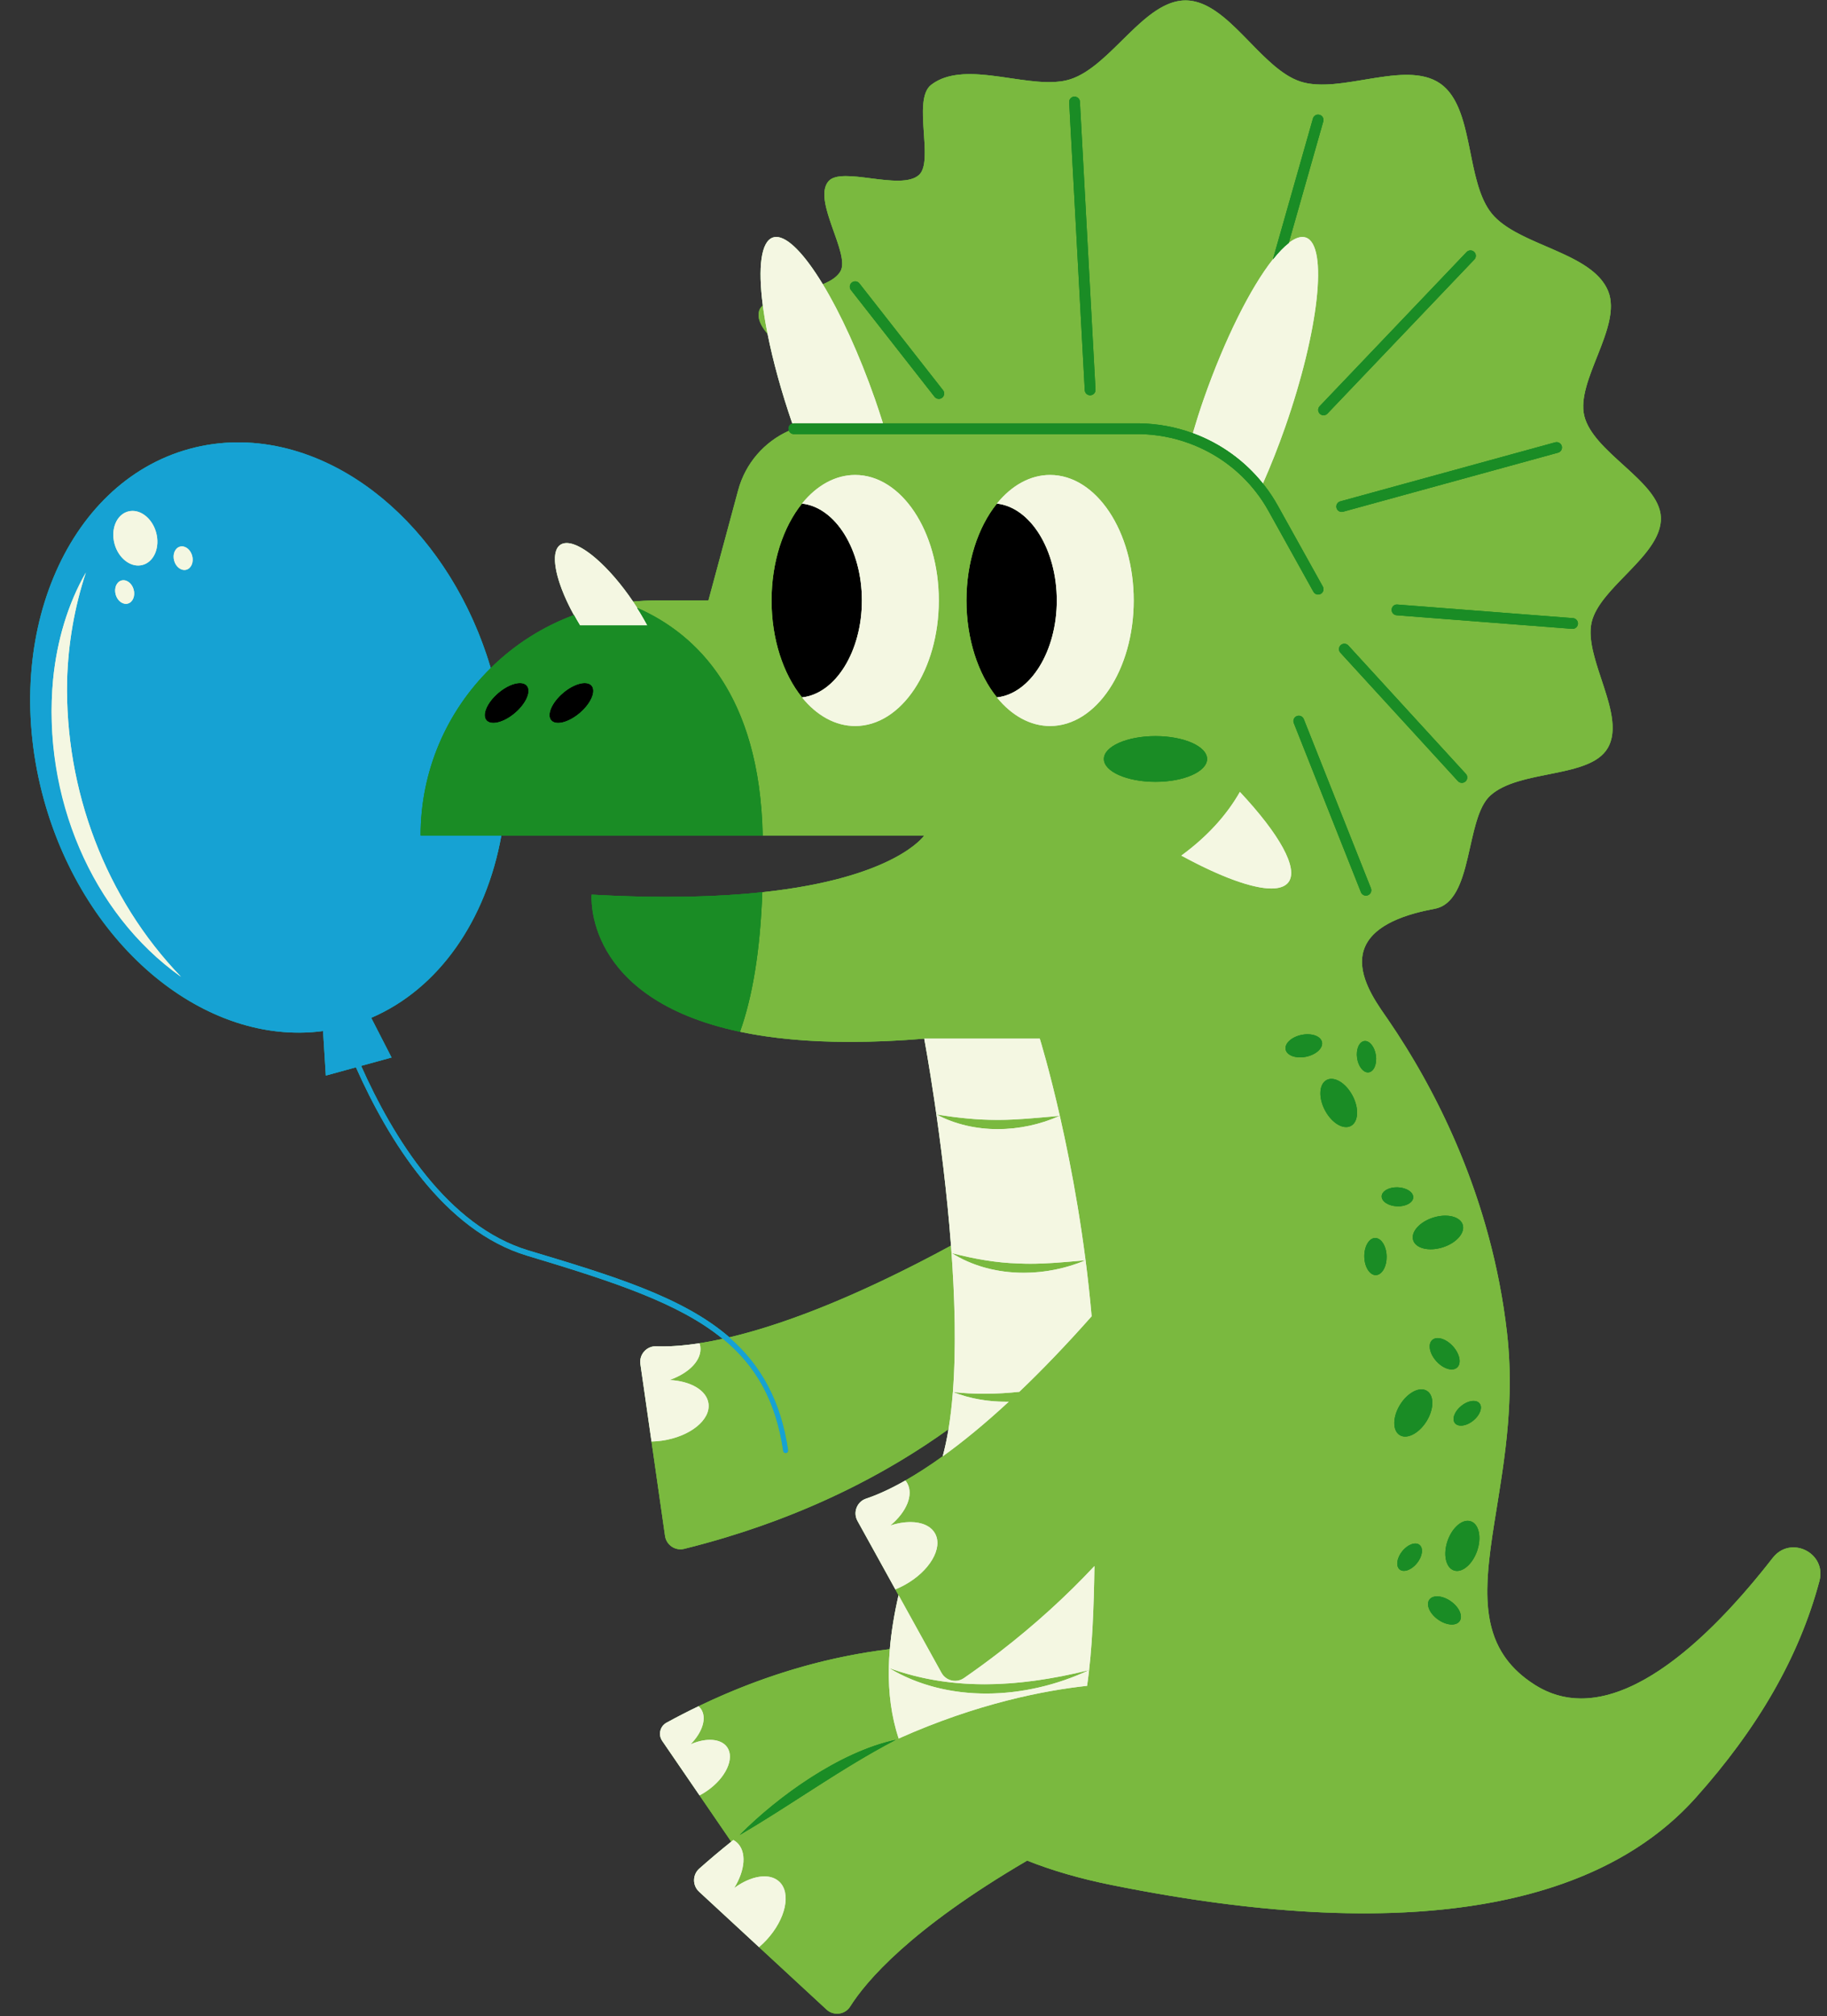
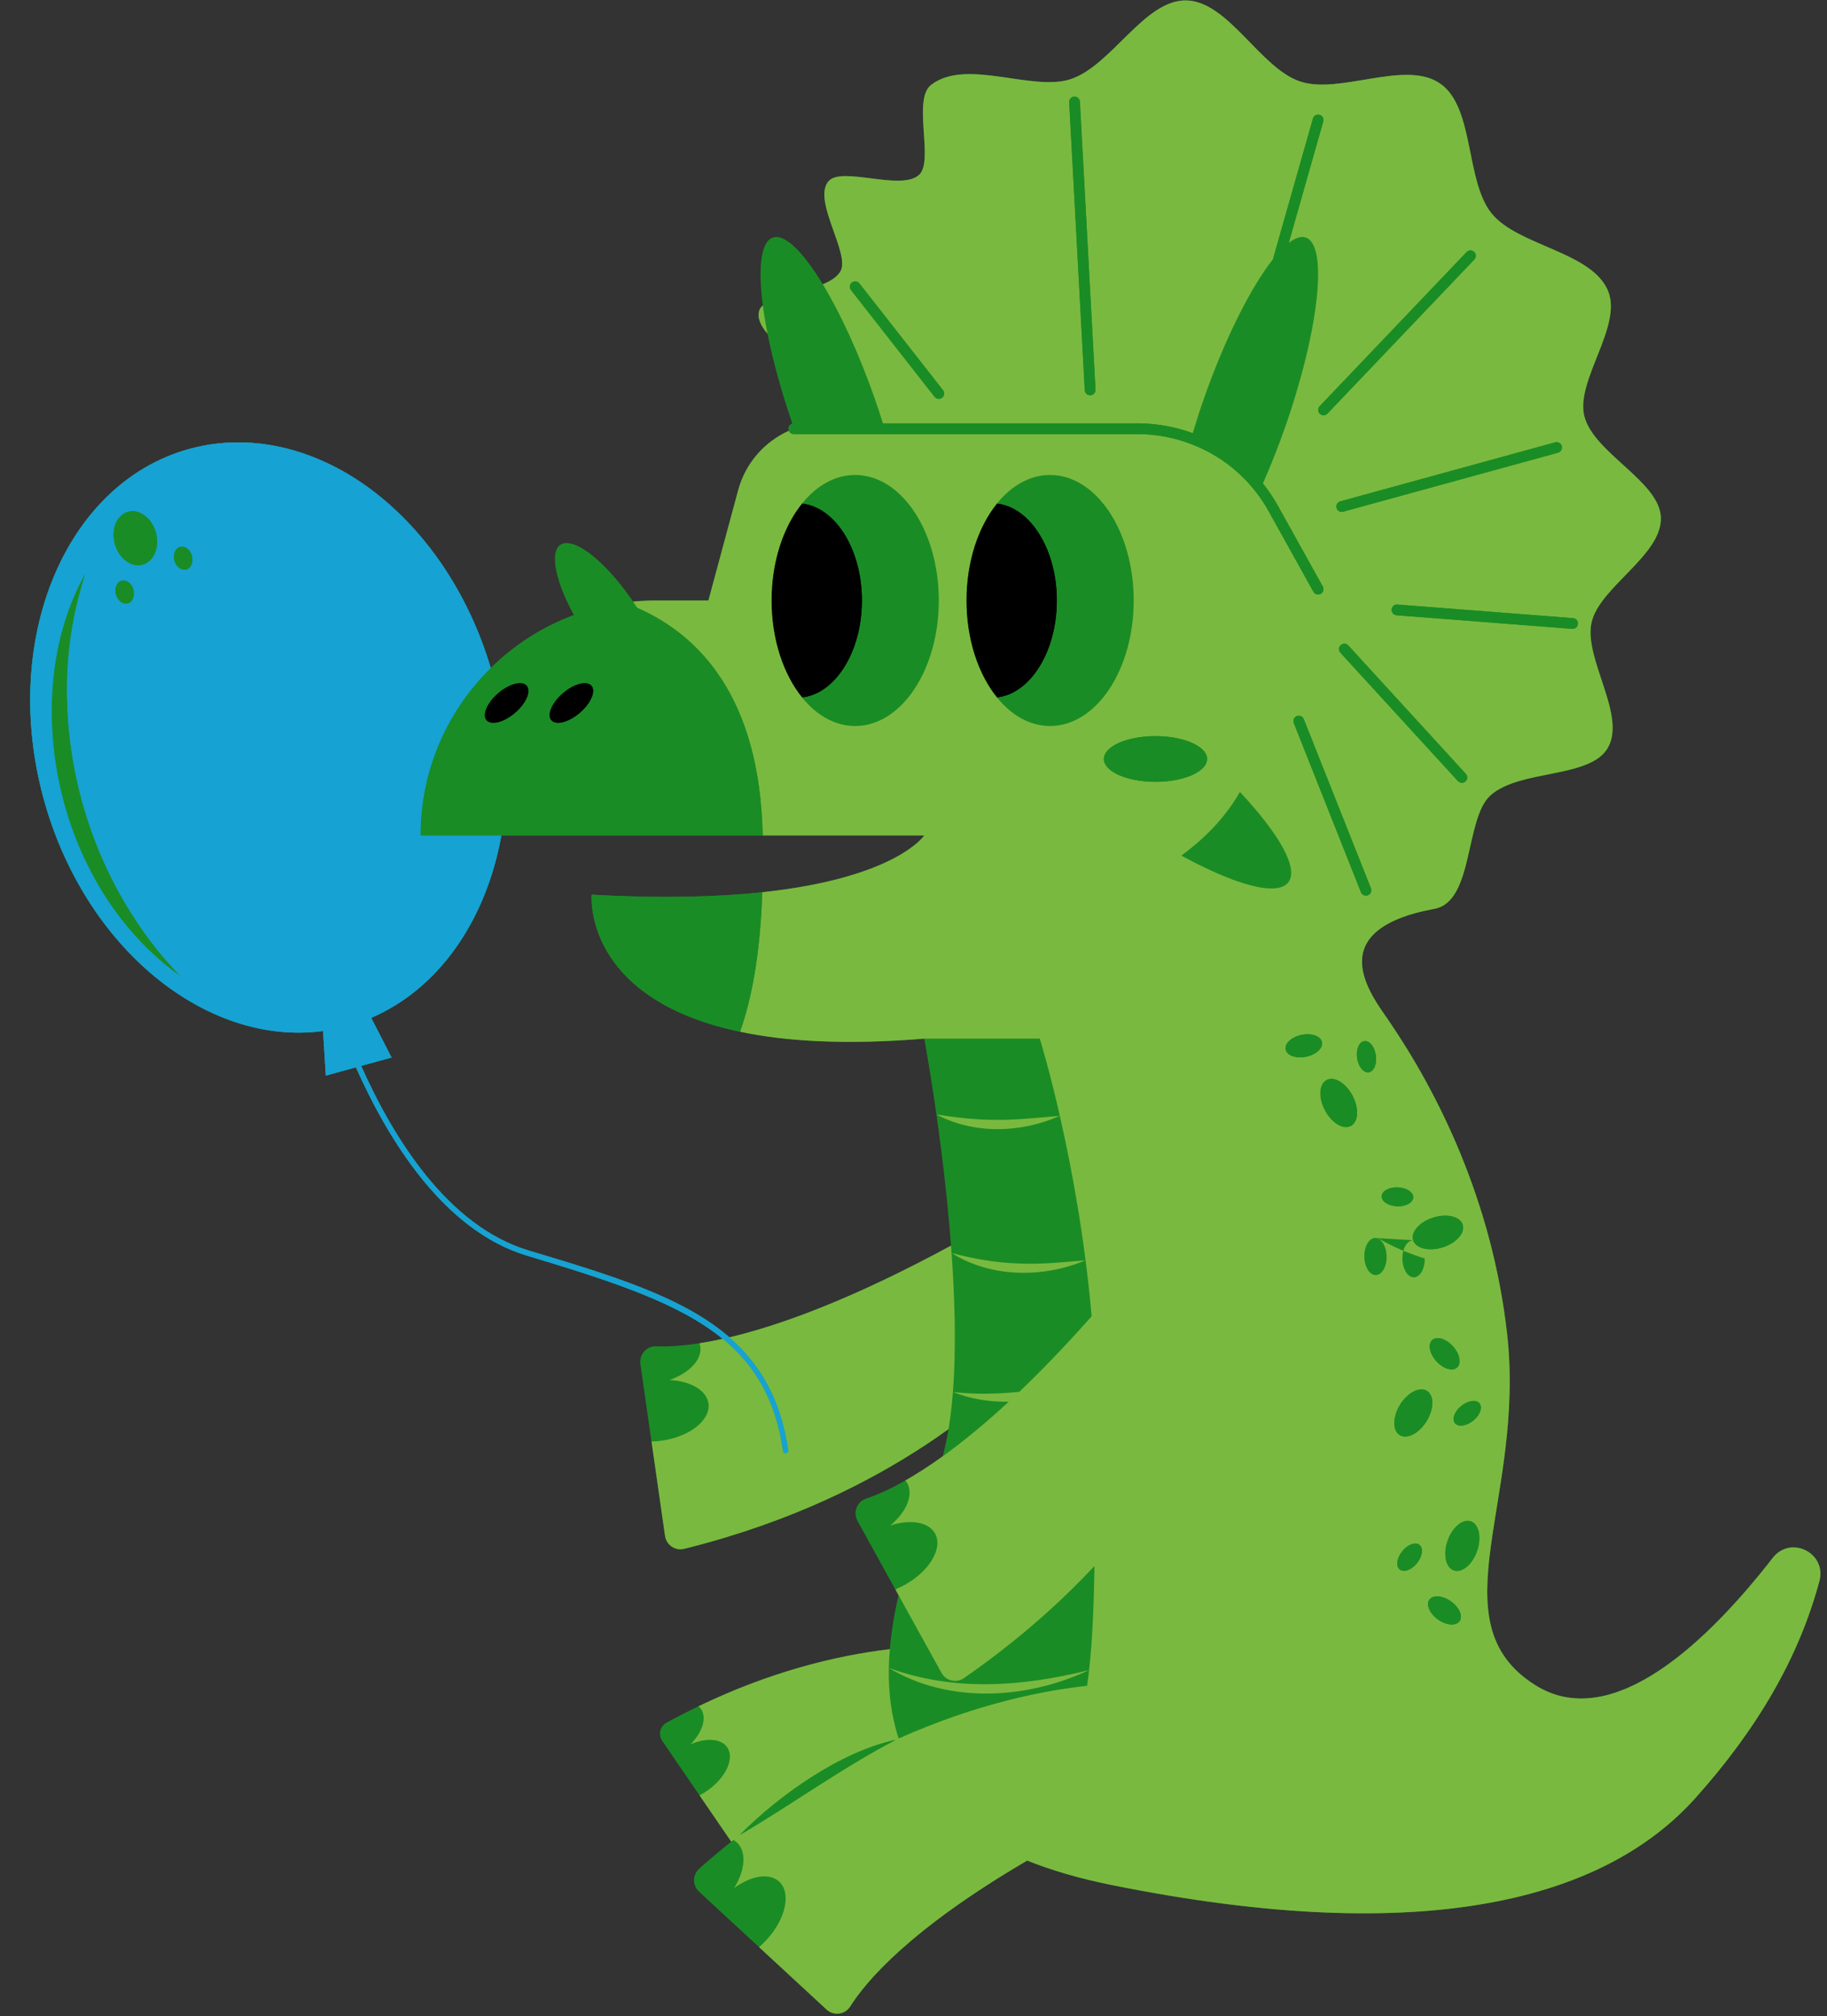
<svg xmlns="http://www.w3.org/2000/svg" height="500.7" preserveAspectRatio="xMidYMid meet" version="1.0" viewBox="-7.5 -0.1 454.0 500.7" width="454.0" zoomAndPan="magnify">
  <rect x="-7.5" y="-0.1" width="454.0" height="500.7" fill="#333333" stroke="none" />
  <g id="change1_1">
    <path d="M433.026,386.787c-15.375,19.777-39.576,43.901-59.086,31.572 c-24.825-15.695-2.239-46.14-6.953-87.407c-3.754-32.882-17.157-59.748-29.615-77.903 c-4.219-6.138-16.769-22.221,11.605-27.453c9.778-1.797,7.501-22.389,13.867-28.138 c7.242-6.549,24.696-4.173,29.158-11.773c4.752-8.087-5.986-22.183-4.021-31.146 c1.942-8.864,17.652-16.791,17.233-26.204c-0.404-8.963-16.807-15.976-19.038-25.176 c-2.125-8.757,9.466-22.183,5.955-30.918c-3.945-9.824-22.35-11.225-28.938-19.297 c-6.64-8.148-4.226-26.379-12.839-32.311c-8.658-5.97-24.848,2.795-34.763-0.495 c-9.968-3.305-17.873-19.99-28.366-20.135c-10.364-0.152-18.512,16.19-28.656,19.548 c-9.58,3.175-25.907-5.277-34.664,1.401c-4.775,3.64,0.769,18.863-3.015,22.366 c-4.47,4.135-19.312-2.277-22.556,1.637c-3.96,4.767,5.46,17.903,3.038,22.274 c-0.781,1.409-2.407,2.435-4.412,3.264c-4.903-8.081-9.477-12.628-12.43-11.595 c-2.956,1.038-3.691,7.459-2.471,16.852c-0.472,0.424-0.803,0.894-0.936,1.432 c-0.458,1.862,0.512,3.755,2.111,5.62c1.33,6.681,3.408,14.311,6.161,22.293 c-0.555,0.162-0.963,0.669-0.963,1.276c0,0.181,0.037,0.353,0.102,0.511c-6.061,2.721-10.791,8.034-12.604,14.758 l-7.394,27.392h-13.167c-1.876,0-3.728,0.093-5.559,0.267c-6.035-8.923-13.373-15.23-17.153-14.468 c-3.829,0.775-2.656,8.522,2.461,17.822c-7.819,2.894-14.842,7.418-20.672,13.156 c-11.421-38.458-44.599-62.734-74.92-54.411c-30.828,8.463-47.011,47.408-36.146,86.987 c10.153,36.985,40.331,61.428,69.399,57.569l0.685,11.061l7.485-2.055c8.133,18.293,21.935,40.594,42.495,46.77 c21.566,6.478,37.842,11.822,48.644,20.672c-2.09,0.459-4.016,0.819-5.768,1.089 c-4.733,0.741-8.263,0.855-10.739,0.756c-2.398-0.094-4.286,2.03-3.946,4.405l0.735,5.126l5.389,37.569 c0.323,2.254,2.53,3.745,4.745,3.204c3.67-0.911,7.222-1.89,10.657-2.937 c23.32-7.065,41.438-17.016,55.043-26.791c-0.395,2.392-0.873,4.649-1.444,6.744 c-3.477,2.498-6.576,4.467-9.284,6.003c-4.162,2.372-7.422,3.731-9.772,4.517c-2.276,0.763-3.287,3.419-2.126,5.518 l10.203,18.448c-1.013,4.416-1.783,8.914-2.162,13.408c-13.472,1.619-29.741,5.609-47.535,14.181 c-2.622,1.257-5.276,2.62-7.957,4.087c-1.619,0.886-2.117,2.983-1.074,4.505l4.16,6.072l5.118,7.471l0,0 l0.348,0.508l7.53,10.992c-2.641,2.113-5.289,4.34-7.942,6.691c-1.707,1.512-1.731,4.175-0.056,5.723l9.575,8.847 l5.324,4.92l0.559,0.517l16.22,14.987c1.761,1.627,4.583,1.283,5.863-0.746 c3.966-6.285,14.922-19.243,43.99-36.246c5.979,2.393,12.904,4.434,20.907,6.05 c78.672,15.893,122.886,3.313,145.221-21.657c15.017-16.784,25.579-34.504,30.742-53.816 C446.482,385.576,437.458,381.091,433.026,386.787z M173.752,332.025c-11.579-10.044-29.002-15.287-49.923-21.572 c-20.041-6.02-33.571-27.835-41.592-45.845l7.559-2.075l-5.059-9.86c16.971-7.252,28.595-24.368,32.348-45.284 H222.17c0,0-6.953,10.539-40.239,14.096c-11.012,1.18-24.917,1.592-42.401,0.602c0,0-2.391,25.77,36.857,34.047 c11.392,2.399,26.295,3.32,45.782,1.713c0,0,4.619,24.564,6.654,51.404 C203.95,322.732,186.064,329.122,173.752,332.025z" fill="#1A8C25" />
  </g>
  <g id="change2_1">
    <path d="M187.728,360.827c-0.33,0-0.616-0.248-0.664-0.575c-1.766-12.07-6.524-20.918-14.978-27.844 c-10.841-8.882-26.999-14.17-48.642-20.671c-20.702-6.219-34.537-28.869-42.499-46.774l-7.48,2.058l-0.69-11.065 c-1.993,0.269-4.037,0.404-6.067,0.404c-27.475,0-54.109-24.38-63.331-57.972 c-10.848-39.518,5.369-78.543,36.149-86.992c3.951-1.084,8.041-1.634,12.158-1.634 c27.156,0,52.967,23.048,62.767,56.049c-11.242,11.068-17.431,25.833-17.431,41.579l20.065-0.004 c-3.824,21.343-15.918,38.273-32.346,45.292l5.061,9.854l-7.562,2.081c7.826,17.558,21.392,39.77,41.592,45.837 c20.566,6.178,38.328,11.514,49.925,21.572c8.123,7.047,12.912,16.218,14.639,28.036 c0.053,0.367-0.202,0.709-0.567,0.763C187.792,360.824,187.76,360.827,187.728,360.827z M13.817,142.131 c-4.34,7.573-7.142,16.712-8.104,26.433c-2.793,29.229,9.667,58.233,31.743,73.891 c-18.582-19.27-28.89-46.123-28.287-73.668C9.432,159.659,10.996,150.691,13.817,142.131z M23.179,144.006 c-0.164,0-0.328,0.022-0.485,0.065c-1.227,0.336-1.874,1.893-1.442,3.47c0.368,1.34,1.431,2.313,2.527,2.313 c0.164,0,0.327-0.022,0.485-0.065c1.227-0.337,1.873-1.893,1.441-3.47 C25.336,144.98,24.274,144.006,23.179,144.006z M37.712,135.599c-0.164,0-0.327,0.022-0.485,0.065 c-0.594,0.163-1.071,0.614-1.344,1.269c-0.272,0.656-0.307,1.437-0.096,2.201c0.367,1.34,1.429,2.313,2.526,2.313 c0.164,0,0.327-0.022,0.485-0.065c1.227-0.337,1.873-1.893,1.441-3.47 C39.869,136.572,38.807,135.599,37.712,135.599z M25.438,126.792c-0.381,0-0.758,0.051-1.123,0.151 c-1.377,0.378-2.483,1.422-3.114,2.94c-0.631,1.518-0.711,3.329-0.225,5.098c0.852,3.105,3.313,5.358,5.851,5.358 c0.381,0,0.758-0.051,1.124-0.151c1.377-0.378,2.483-1.421,3.114-2.94s0.711-3.329,0.225-5.098 C30.437,129.045,27.977,126.792,25.438,126.792z" fill="#16A2D3" />
  </g>
  <g id="change2_2">
    <path d="M187.069,360.251c0.049,0.332,0.334,0.571,0.659,0.571c0.032,0,0.064-0.003,0.097-0.007 c0.365-0.053,0.617-0.392,0.564-0.757c-1.843-12.601-6.957-21.372-14.638-28.034 c-11.579-10.044-29.002-15.287-49.923-21.572c-20.041-6.02-33.571-27.835-41.592-45.845l7.559-2.075l-5.059-9.86 c16.971-7.252,28.595-24.368,32.348-45.284h-20.07c0-16.28,6.678-30.994,17.432-41.578 c-11.421-38.458-44.599-62.734-74.92-54.411c-30.828,8.463-47.011,47.408-36.146,86.987 c10.153,36.985,40.331,61.428,69.399,57.569l0.685,11.061l7.485-2.055c8.133,18.293,21.935,40.594,42.495,46.77 c21.566,6.478,37.842,11.822,48.644,20.672C180.201,339.05,185.23,347.672,187.069,360.251z M24.313,126.939 c2.851-0.782,5.976,1.55,6.981,5.21c1.005,3.66-0.492,7.261-3.342,8.044c-2.851,0.782-5.976-1.55-6.981-5.21 C19.966,131.322,21.463,127.721,24.313,126.939z M24.265,149.794c-1.232,0.338-2.582-0.67-3.016-2.251 c-0.434-1.581,0.213-3.137,1.444-3.476c1.232-0.338,2.582,0.67,3.016,2.251 C26.143,147.9,25.496,149.456,24.265,149.794z M5.709,168.564c0.919-9.292,3.532-18.471,8.127-26.473 c-2.886,8.742-4.404,17.715-4.663,26.697c-0.593,27.064,9.391,54.07,28.28,73.671 C14.515,226.19,3.07,196.188,5.709,168.564z M38.797,141.387c-1.232,0.338-2.582-0.67-3.016-2.251 c-0.434-1.581,0.212-3.137,1.444-3.475c1.232-0.338,2.582,0.67,3.016,2.251 C40.676,139.493,40.029,141.049,38.797,141.387z" fill="#16A2D3" />
  </g>
  <g id="change3_1">
    <path d="M131.186,179.452c-0.752,0-1.346-0.228-1.716-0.659c-1.168-1.362,0.135-4.401,2.903-6.775 c1.794-1.538,3.872-2.494,5.423-2.494c0.752,0,1.345,0.228,1.715,0.659c0.567,0.66,0.576,1.728,0.027,3.008 c-0.547,1.279-1.588,2.617-2.929,3.767C134.814,178.497,132.737,179.452,131.186,179.452L131.186,179.452z M115.094,179.452c-0.752,0-1.345-0.228-1.715-0.659c-1.168-1.362,0.135-4.401,2.903-6.775 c1.794-1.538,3.872-2.494,5.423-2.494c0.752,0,1.345,0.228,1.715,0.659c0.567,0.66,0.576,1.728,0.027,3.008 c-0.548,1.279-1.589,2.616-2.93,3.767c-1.794,1.538-3.872,2.494-5.422,2.494 C115.094,179.452,115.094,179.452,115.094,179.452z M240.228,173.101c-4.814-5.952-7.575-14.725-7.575-24.07 c0-9.341,2.759-18.115,7.569-24.069c8.353,0.921,14.894,11.494,14.894,24.069c0,12.576-6.538,23.15-14.884,24.072 c-0.001,0-0.001,0-0.001,0C240.23,173.103,240.229,173.102,240.228,173.101z M191.796,173.101 c-4.814-5.952-7.575-14.725-7.575-24.07c0-9.341,2.759-18.115,7.569-24.069 c8.353,0.92,14.893,11.494,14.893,24.069c0,12.576-6.537,23.15-14.883,24.072c-0.001,0-0.001,0-0.001,0 C191.798,173.103,191.797,173.102,191.796,173.101z" fill="inherit" />
  </g>
  <g id="change3_2">
    <path d="M240.232,173.098c-4.625-5.718-7.575-14.372-7.575-24.067s2.949-18.349,7.568-24.067 c8.32,0.919,14.886,11.339,14.886,24.067C255.111,161.752,248.552,172.179,240.232,173.098z M206.68,149.031 c0-12.727-6.566-23.148-14.886-24.067c-4.619,5.718-7.569,14.372-7.569,24.067s2.949,18.349,7.575,24.067 C200.12,172.179,206.68,161.752,206.68,149.031z M136.606,176.955c2.771-2.376,4.07-5.406,2.902-6.769 c-1.168-1.362-4.361-0.541-7.132,1.835c-2.771,2.376-4.07,5.406-2.902,6.769 C130.642,180.153,133.835,179.331,136.606,176.955z M113.382,178.79c1.168,1.362,4.361,0.541,7.132-1.835 c2.771-2.376,4.07-5.406,2.902-6.769c-1.168-1.362-4.361-0.541-7.132,1.835 C113.514,174.398,112.215,177.428,113.382,178.79z" fill="inherit" />
  </g>
  <g id="change4_1">
-     <path d="M200.519,500c-0.977,0-1.91-0.366-2.629-1.03l-16.779-15.504 c0.652-0.564,1.279-1.167,1.863-1.799c2.314-2.504,3.914-5.389,4.507-8.122c0.593-2.732,0.108-4.986-1.365-6.346 c-0.917-0.848-2.187-1.296-3.67-1.296c-2.299,0-4.966,1.029-7.51,2.897c2.804-4.546,3.089-9.077,0.703-11.281 c-0.28-0.259-0.586-0.479-0.908-0.653l-0.517,0.42l-17.163-25.045l2.762,4.015l6.524,9.523 c0.611-0.325,1.214-0.688,1.786-1.08c2.276-1.56,4.059-3.547,5.018-5.596c0.958-2.049,0.982-3.914,0.064-5.253 c-0.819-1.196-2.339-1.853-4.28-1.853c-1.49,0-3.159,0.382-4.827,1.106c3.028-3.084,4.068-6.607,2.584-8.775 c-0.176-0.256-0.378-0.485-0.6-0.679c15.54-7.493,31.533-12.265,47.537-14.189 c-0.136,1.681-0.22,3.209-0.248,4.674c7.477,2.716,15.269,4.039,23.817,4.039c7.874,0,16.36-1.146,25.942-3.503 c-8.103,3.818-16.956,5.832-25.6,5.833c-8.899,0-17.255-2.201-24.166-6.365 c-0.115,6.347,0.709,12.243,2.455,17.521c19.58-8.763,36.264-11.954,46.81-13.088 c1.345-9.212,1.681-20.202,1.833-29.738c-7.079,7.572-14.991,14.741-23.511,21.31 c-2.816,2.179-5.818,4.375-8.922,6.526c-0.647,0.446-1.403,0.68-2.186,0.68c-1.412,0-2.713-0.764-3.393-1.993 l-20.875-37.745l2.514,4.528l6.907,12.481c0.787-0.325,1.572-0.7,2.328-1.117 c2.983-1.651,5.409-3.886,6.83-6.294c1.421-2.407,1.669-4.699,0.699-6.454c-1.011-1.83-3.197-2.837-6.156-2.837 c-1.544,0-3.26,0.292-4.96,0.844c4.092-3.43,5.784-7.64,4.209-10.488c-0.144-0.261-0.299-0.488-0.472-0.695 c2.927-1.667,6.051-3.687,9.285-6.01c5.198-3.734,10.719-8.295,16.408-13.556 c-0.239,0.012-0.482,0.015-0.725,0.015c-4.684,0-9.108-0.812-13.148-2.415c-0.256,3.308-0.621,6.409-1.084,9.217 c-16.157,11.609-34.676,20.623-55.046,26.794c-3.41,1.039-6.995,2.028-10.657,2.937 c-0.302,0.074-0.612,0.111-0.919,0.111c-1.912,0-3.559-1.427-3.83-3.319l-5.39-37.569l2.038,14.118 c0.855-0.025,1.722-0.097,2.572-0.219c6.964-0.999,12.15-5.148,11.563-9.248c-0.461-3.212-4.353-5.546-9.685-5.808 c5.042-1.754,8.118-5.091,7.657-8.312c-0.043-0.297-0.107-0.565-0.195-0.818c1.808-0.284,3.749-0.651,5.771-1.095 c8.459,6.928,13.219,15.778,14.985,27.85c0.048,0.324,0.329,0.568,0.655,0.568c0.031,0,0.063-0.004,0.096-0.007 c0.362-0.053,0.613-0.391,0.561-0.752c-1.727-11.817-6.515-20.986-14.635-28.031 c15.331-3.622,33.859-11.284,55.073-22.779c1.083,14.197,1.239,26.428,0.472,36.356c0,0.002,0,0.004,0,0.004 c2.502,0.276,5.104,0.42,7.737,0.42c2.831,0,5.696-0.157,8.759-0.482c5.79-5.522,11.838-11.832,17.969-18.752 c-0.417-4.768-0.931-9.417-1.509-13.906c-4.813,2.041-10.128,3.116-15.367,3.116c-6.623,0-12.821-1.697-17.924-4.907 c6.239,1.602,11.488,2.422,16.522,2.575c0.969,0.049,1.987,0.073,3.027,0.073c3.904,0,7.869-0.346,11.704-0.681 l2.038-0.176c-1.804-13.977-4.246-26.387-6.406-35.868c-4.819,2.168-10.15,3.309-15.416,3.309c0,0,0,0-0.001,0 c-5.493-0.001-10.759-1.26-15.227-3.643c5.894,0.918,10.445,1.331,14.759,1.331l1.015,0.001 c3.773,0,8.835-0.459,12.902-0.827l1.968-0.176c-2.68-11.763-4.922-19.016-4.968-19.163l-28.705,0.003 c-6.466,0.533-12.668,0.804-18.433,0.804c-10.216,0-19.419-0.847-27.35-2.517c3.171-8.877,5.036-20.535,5.54-34.654 c32.907-3.52,40.17-13.992,40.24-14.098l-40.143,0.007c-0.739-35.761-17.371-50.483-31.194-56.536 c-0.337-0.527-0.677-1.044-1.022-1.554c1.861-0.183,3.732-0.273,5.562-0.273h13.167l7.39-27.389 c1.774-6.58,6.37-11.96,12.607-14.76c0.213,0.501,0.695,0.823,1.234,0.823h85.937 c4.232,0.073,8.383,0.848,12.335,2.302c6.615,2.429,12.364,6.634,16.625,12.163c1.128,1.453,2.146,2.995,3.025,4.584 l11.195,20.118c0.235,0.422,0.68,0.685,1.163,0.685c0.225,0,0.448-0.058,0.646-0.168 c0.31-0.173,0.534-0.456,0.632-0.798c0.097-0.342,0.057-0.701-0.116-1.011l-11.194-20.117 c-0.943-1.702-2.035-3.357-3.247-4.919c-0.081-0.104-0.166-0.204-0.25-0.304c-0.07-0.081-0.139-0.163-0.206-0.247 c1.98-4.477,3.835-9.172,5.513-13.96c8.415-24.034,10.739-45.173,5.181-47.125 c-0.273-0.096-0.565-0.144-0.869-0.144c-0.981,0-2.123,0.498-3.395,1.479l8.579-30.188 c0.097-0.341,0.057-0.7-0.116-1.01c-0.173-0.311-0.457-0.535-0.798-0.632c-0.121-0.035-0.244-0.053-0.368-0.053 c-0.589,0-1.113,0.398-1.275,0.968l-9.952,34.986c-5.648,7.143-12.064,20.094-17.166,34.647 c-0.948,2.714-1.849,5.503-2.753,8.523c-4.219-1.538-8.647-2.359-13.166-2.438h-63.818 c-0.692-2.185-1.35-4.175-2.016-6.085c-3.821-10.902-8.416-21.01-12.936-28.46c2.272-0.944,3.715-2.011,4.412-3.268 c1.103-1.992-0.251-5.795-1.684-9.821c-1.726-4.847-3.509-9.859-1.355-12.454c0.751-0.906,2.147-1.328,4.395-1.328 c1.811,0,3.911,0.269,6.134,0.553c2.267,0.29,4.612,0.59,6.673,0.59c2.546,0,4.298-0.475,5.354-1.452 c1.786-1.653,1.496-5.877,1.189-10.348c-0.341-4.963-0.694-10.096,1.828-12.018c2.369-1.807,5.407-2.649,9.561-2.649 c3.221,0,6.713,0.515,10.089,1.013c3.259,0.48,6.629,0.977,9.627,0.977c2.118,0,3.88-0.243,5.387-0.743 c4.509-1.492,8.68-5.607,12.714-9.586C276.249,5.065,281.384,0,287.082,0l0.144,0.001 c5.809,0.08,10.904,5.308,15.833,10.365c3.974,4.078,8.084,8.294,12.535,9.77 c1.549,0.514,3.332,0.764,5.45,0.764c3.278,0,6.934-0.611,10.468-1.202c3.552-0.594,7.224-1.208,10.533-1.208 c3.503,0,6.223,0.701,8.313,2.141c4.732,3.259,6.16,10.345,7.541,17.198c1.134,5.625,2.307,11.442,5.299,15.114 c2.933,3.594,8.309,5.908,13.508,8.147c6.51,2.803,13.241,5.701,15.43,11.151 c1.852,4.609-0.523,10.586-2.82,16.366c-2.035,5.121-4.138,10.415-3.135,14.552 c1.065,4.391,5.405,8.325,9.602,12.13c4.744,4.3,9.225,8.362,9.436,13.047c0.229,5.13-4.384,9.872-8.845,14.457 c-3.689,3.793-7.505,7.714-8.388,11.747c-0.882,4.024,0.829,9.181,2.484,14.168 c2.043,6.156,4.155,12.521,1.535,16.98c-2.384,4.061-8.384,5.257-14.735,6.522 c-5.433,1.083-11.05,2.202-14.423,5.252c-2.697,2.436-3.821,7.445-5.012,12.748 c-1.584,7.057-3.222,14.355-8.857,15.39c-9.624,1.774-15.457,4.995-17.339,9.573 c-2.49,6.057,2.316,12.958,5.187,17.081l0.549,0.791c11.34,16.525,25.683,43.455,29.617,77.905 c1.849,16.186-0.485,30.604-2.545,43.324c-3.124,19.299-5.591,34.541,9.495,44.08 c3.526,2.228,7.388,3.358,11.479,3.358c16.898,0.002,35.212-18.995,47.602-34.93 c1.302-1.673,3.122-2.595,5.125-2.595c2.109,0,4.136,0.999,5.421,2.674c1.23,1.603,1.604,3.623,1.051,5.689 c-4.992,18.673-15.048,36.278-30.744,53.819c-17.04,19.05-44.771,28.71-82.423,28.711 c-18.505,0.001-39.634-2.371-62.802-7.052c-7.751-1.565-14.786-3.601-20.908-6.05 c-29.118,17.033-40.056,30.019-43.985,36.244C203.058,499.335,201.847,500,200.519,500z M215.045,432 c-14.38,3.097-29.843,14.651-38.718,23.611c5.292-3.104,10.533-6.472,15.602-9.729 C199.362,441.105,207.049,436.165,215.045,432z M349.61,396.358c-0.86,0-1.542,0.294-1.921,0.826 c-0.427,0.602-0.44,1.446-0.034,2.376c0.406,0.931,1.182,1.836,2.185,2.548c1.106,0.786,2.358,1.237,3.435,1.237 c0.861,0,1.543-0.294,1.922-0.826c0.427-0.602,0.441-1.446,0.035-2.376c-0.407-0.93-1.183-1.835-2.185-2.548 C351.94,396.81,350.688,396.358,349.61,396.358z M357.207,377.598c-1.888,0-3.981,2.081-4.978,4.947 c-1.167,3.357-0.475,6.657,1.542,7.359c0.253,0.089,0.521,0.133,0.797,0.133c1.888,0,3.982-2.081,4.979-4.948 c0.566-1.627,0.716-3.288,0.425-4.678c-0.292-1.389-0.991-2.341-1.967-2.68 C357.751,377.642,357.483,377.598,357.207,377.598z M344.198,383.235c-1.039,0-2.315,0.753-3.251,1.919 c-0.655,0.816-1.081,1.737-1.197,2.593c-0.116,0.855,0.089,1.543,0.58,1.936c0.28,0.224,0.629,0.338,1.04,0.338 c1.037,0,2.313-0.752,3.249-1.918c0.656-0.817,1.081-1.738,1.198-2.594c0.116-0.855-0.089-1.542-0.58-1.936 C344.958,383.348,344.608,383.235,344.198,383.235z M345.725,344.957c-1.777,0-3.916,1.537-5.324,3.825 c-0.902,1.467-1.407,3.057-1.421,4.477c-0.014,1.42,0.464,2.5,1.345,3.042c0.393,0.241,0.848,0.365,1.352,0.365 c1.777,0,3.916-1.537,5.324-3.826c0.902-1.466,1.407-3.056,1.421-4.476c0.015-1.42-0.463-2.5-1.344-3.042 C346.684,345.08,346.229,344.957,345.725,344.957z M358.668,347.821c-0.96,0-2.068,0.448-3.041,1.23 c-1.683,1.355-2.391,3.279-1.577,4.291c0.321,0.399,0.835,0.609,1.488,0.609l0,0c0.96,0,2.069-0.448,3.041-1.23 c1.683-1.355,2.391-3.279,1.578-4.29C359.836,348.032,359.321,347.821,358.668,347.821z M349.753,332.223 c-0.544,0-1.012,0.163-1.355,0.473c-0.547,0.496-0.74,1.317-0.544,2.312c0.196,0.996,0.759,2.046,1.586,2.959 c1.133,1.25,2.585,2.028,3.789,2.028c0.543,0,1.011-0.163,1.354-0.473c1.13-1.024,0.663-3.389-1.042-5.271 C352.408,332.999,350.956,332.223,349.753,332.223z M334.204,307.359c-1.526,0.031-2.726,2.122-2.674,4.661 c0.05,2.508,1.318,4.548,2.826,4.548c0.773-0.015,1.458-0.507,1.963-1.387c0.506-0.881,0.771-2.043,0.746-3.273 c-0.05-2.509-1.318-4.549-2.826-4.549v-0.004L334.204,307.359z M351.634,301.814c-0.955,0-1.98,0.163-2.966,0.473 c-1.644,0.514-3.068,1.382-4.012,2.445c-0.942,1.062-1.291,2.19-0.982,3.177c0.433,1.384,2.097,2.244,4.341,2.244 c0.954,0,1.98-0.163,2.966-0.472c3.391-1.062,5.631-3.584,4.993-5.622 C355.541,302.675,353.878,301.814,351.634,301.814z M339.599,294.772c-2.056,0-3.704,0.97-3.752,2.206 c-0.024,0.628,0.36,1.235,1.082,1.708c0.722,0.473,1.696,0.756,2.742,0.797c0.086,0.004,0.172,0.005,0.257,0.005 c2.054,0,3.701-0.97,3.749-2.206c0.05-1.297-1.666-2.421-3.824-2.505 C339.768,294.774,339.683,294.772,339.599,294.772z M323.345,267.839c-0.426,0-0.821,0.094-1.175,0.281 c-0.915,0.481-1.464,1.528-1.545,2.945c-0.08,1.418,0.317,3.038,1.119,4.562c1.315,2.499,3.427,4.178,5.255,4.178 c0.001,0,0.001,0,0.001,0c0.426,0,0.82-0.095,1.174-0.281c1.89-0.995,2.081-4.363,0.426-7.508 C327.285,269.518,325.173,267.839,323.345,267.839z M331.716,258.436c-0.068,0-0.136,0.005-0.204,0.015 c-1.285,0.184-2.081,2.075-1.774,4.213c0.286,1.996,1.464,3.559,2.682,3.559c0.068,0,0.136-0.005,0.204-0.015 c0.622-0.089,1.149-0.577,1.485-1.372c0.335-0.796,0.438-1.806,0.289-2.841 C334.112,260,332.934,258.436,331.716,258.436z M317.42,256.762c-0.486,0-0.984,0.051-1.481,0.153 c-2.488,0.507-4.264,2.138-3.959,3.633c0.237,1.163,1.678,1.943,3.586,1.943c0.485,0,0.983-0.051,1.48-0.152 c2.488-0.508,4.264-2.138,3.959-3.633C320.767,257.543,319.327,256.762,317.42,256.762z M315.238,177.65 c-0.167,0-0.331,0.031-0.488,0.093c-0.682,0.271-1.017,1.047-0.746,1.728l16.687,42.016 c0.202,0.509,0.688,0.839,1.236,0.839c0.169,0,0.335-0.031,0.491-0.094c0.681-0.271,1.016-1.046,0.746-1.726 l-16.687-42.016C316.275,177.98,315.788,177.65,315.238,177.65z M300.611,196.586 c-3.351,5.881-8.247,11.197-14.554,15.803c9.672,5.258,17.618,8.159,22.374,8.16c0.001,0,0.001,0,0.002,0 c2.019,0,3.44-0.521,4.224-1.548C315.165,215.693,310.663,207.313,300.611,196.586z M326.564,159.772 c-0.334,0-0.652,0.123-0.898,0.348c-0.262,0.24-0.414,0.568-0.431,0.923c-0.016,0.355,0.109,0.695,0.348,0.957 l29.202,31.884c0.251,0.274,0.609,0.431,0.981,0.431c0.335,0,0.653-0.123,0.898-0.348 c0.262-0.24,0.414-0.568,0.431-0.923c0.016-0.355-0.109-0.695-0.348-0.957l-29.202-31.884 C327.295,159.929,326.937,159.772,326.564,159.772z M279.632,182.719c-7.068,0-12.819,2.545-12.819,5.672 c0,3.128,5.75,5.673,12.819,5.673c7.068,0,12.819-2.545,12.819-5.673 C292.45,185.264,286.7,182.719,279.632,182.719z M253.435,117.864c-4.803,0-9.493,2.523-13.206,7.104 c-4.809,5.954-7.567,14.725-7.567,24.064c0,9.343,2.76,18.114,7.573,24.064c3.707,4.581,8.395,7.104,13.2,7.104 c11.458,0,20.779-13.982,20.779-31.169C274.214,131.845,264.893,117.864,253.435,117.864z M205.003,117.864 c-4.803,0-9.493,2.523-13.206,7.104c-4.809,5.954-7.567,14.725-7.567,24.064c0,9.343,2.76,18.114,7.573,24.064 c3.707,4.581,8.395,7.104,13.2,7.104c11.458,0,20.779-13.982,20.779-31.169 C225.783,131.845,216.461,117.864,205.003,117.864z M339.611,150.035c-0.68,0-1.235,0.528-1.288,1.23 c-0.057,0.731,0.492,1.372,1.222,1.429l43.632,3.377c0.036,0.004,0.07,0.004,0.105,0.004 c0.689,0,1.271-0.539,1.324-1.226c0.028-0.355-0.085-0.699-0.316-0.97c-0.231-0.269-0.553-0.433-0.906-0.46 l-43.632-3.377C339.704,150.037,339.657,150.035,339.611,150.035z M379.309,109.709c-0.119,0-0.237,0.016-0.354,0.048 l-53.405,14.66c-0.342,0.094-0.627,0.315-0.803,0.624c-0.176,0.309-0.222,0.668-0.127,1.011 c0.158,0.576,0.685,0.978,1.282,0.978c0.122,0,0.241-0.016,0.354-0.048l53.405-14.66 c0.342-0.094,0.627-0.315,0.803-0.624c0.176-0.309,0.222-0.668,0.127-1.011 C380.432,110.112,379.905,109.709,379.309,109.709z M357.903,62.095c-0.367,0-0.709,0.146-0.963,0.412l-36.509,38.279 c-0.506,0.531-0.486,1.375,0.045,1.881c0.248,0.237,0.574,0.367,0.917,0.367c0.367,0,0.71-0.146,0.963-0.412 l36.509-38.279c0.506-0.531,0.486-1.375-0.045-1.881C358.573,62.225,358.246,62.095,357.903,62.095z M205.005,69.779c-0.3,0-0.583,0.098-0.819,0.283c-0.28,0.219-0.457,0.534-0.5,0.887 c-0.043,0.353,0.055,0.701,0.274,0.981l20.781,26.521c0.254,0.324,0.636,0.51,1.048,0.51 c0.3,0,0.583-0.098,0.819-0.283c0.28-0.219,0.457-0.534,0.5-0.887c0.043-0.353-0.055-0.701-0.274-0.981 l-20.781-26.521C205.799,69.965,205.417,69.779,205.005,69.779z M259.446,23.892c-0.733,0.04-1.296,0.668-1.256,1.4 l3.873,71.516c0.039,0.706,0.622,1.259,1.328,1.259c0.805-0.042,1.369-0.67,1.329-1.402l-3.873-71.516 c-0.038-0.706-0.626-1.258-1.34-1.258v-0.004L259.446,23.892z M166.21,469.7l9.582,8.84 c0.002,0.002-0.003,0.008-0.004,0.008S166.21,469.7,166.21,469.7z M183.232,82.808 c-1.828-2.131-2.519-3.971-2.111-5.624c0.127-0.512,0.434-0.981,0.938-1.434c0.293,2.203,0.688,4.575,1.182,7.054 c0.001,0.002-0.004,0.005-0.004,0.005C183.234,82.809,183.233,82.809,183.232,82.808z" fill="#7AB93F" />
-   </g>
+     </g>
  <g id="change4_2">
    <path d="M182.06,75.754c0.285,2.198,0.678,4.559,1.175,7.051c-1.599-1.864-2.569-3.757-2.111-5.62 C181.258,76.648,181.589,76.177,182.06,75.754z M444.616,392.552c-5.163,19.312-15.725,37.033-30.742,53.816 c-22.335,24.97-66.549,37.55-145.221,21.657c-8.003-1.616-14.928-3.657-20.907-6.05 c-29.068,17.002-40.024,29.961-43.99,36.246c-1.28,2.028-4.101,2.373-5.863,0.746l-16.22-14.987l-0.559-0.517 c0.641-0.548,1.264-1.144,1.864-1.793c4.785-5.179,6.189-11.658,3.141-14.475 c-2.444-2.258-7.006-1.468-11.185,1.601c2.729-4.41,3.153-9.022,0.709-11.281 c-0.28-0.258-0.585-0.478-0.91-0.654c-0.174,0.138-0.347,0.281-0.521,0.42l-7.53-10.992l-9.626-14.052 l2.755,4.021l0,0l6.523,9.522c0.605-0.317,1.203-0.675,1.793-1.079c4.708-3.225,6.981-8.084,5.083-10.855 c-1.522-2.222-5.263-2.419-9.113-0.749c2.946-2.988,4.111-6.551,2.589-8.773c-0.174-0.254-0.375-0.482-0.6-0.68 c17.794-8.572,34.063-12.562,47.535-14.181c-0.131,1.558-0.223,3.116-0.253,4.669 c16.379,5.957,33.14,4.63,49.764,0.54c-15.405,7.239-34.824,8.463-49.764-0.54 c-0.115,5.98,0.584,11.891,2.448,17.526c19.606-8.768,36.306-11.954,46.816-13.085 c1.266-8.651,1.662-18.775,1.835-29.744c-6.656,7.109-14.434,14.303-23.518,21.307 c-2.84,2.197-5.814,4.373-8.922,6.527c-1.879,1.292-4.471,0.68-5.573-1.312l-10.672-19.296l-10.203-18.448 l2.506,4.531c0.001-0,0.002-0.001,0.003-0.002l6.904,12.482c0.781-0.319,1.56-0.689,2.333-1.116 c6.171-3.413,9.54-9.122,7.531-12.754c-1.611-2.912-6.189-3.596-11.121-1.995c0.001-0.001,0.003-0.002,0.004-0.003 c3.976-3.322,5.821-7.57,4.21-10.482c-0.14-0.253-0.293-0.482-0.472-0.696c2.708-1.536,5.807-3.505,9.284-6.003 c4.751-3.414,10.218-7.832,16.409-13.557c-4.735,0.085-9.456-0.654-13.88-2.409c-0.25,3.235-0.607,6.325-1.085,9.222 c-13.605,9.775-31.723,19.726-55.043,26.791c-3.435,1.047-6.987,2.026-10.657,2.937 c-2.215,0.541-4.421-0.951-4.745-3.204l-5.389-37.569c0.001-0,0.003-0,0.004-0l2.026,14.12 c0.843-0.021,1.703-0.09,2.577-0.216c6.98-1.001,12.155-5.144,11.566-9.252c-0.473-3.294-4.511-5.558-9.69-5.811 c0.002-0.001,0.004-0.001,0.005-0.002c4.896-1.695,8.128-5.013,7.656-8.307c-0.041-0.286-0.103-0.555-0.194-0.818 c1.752-0.271,3.678-0.631,5.768-1.089c8.112,6.646,13.141,15.268,14.98,27.847 c0.049,0.332,0.334,0.571,0.659,0.571c0.032,0,0.064-0.003,0.097-0.007c0.365-0.053,0.617-0.392,0.564-0.757 c-1.843-12.601-6.957-21.372-14.638-28.034c12.311-2.903,30.198-9.293,55.072-22.773 c0.938,12.361,1.328,25.203,0.466,36.352c5.555,0.631,11.049,0.524,16.501-0.054 c5.464-5.208,11.451-11.394,17.973-18.754c-3.364-38.472-12.884-68.949-12.884-68.949H222.17 c-19.487,1.607-34.39,0.685-45.782-1.713c2.863-8.004,4.988-19.084,5.544-34.649 c33.286-3.556,40.239-14.096,40.239-14.096H182.023c-0.711-34.623-16.052-49.906-31.192-56.536 c-0.335-0.526-0.675-1.043-1.02-1.553c1.83-0.174,3.682-0.267,5.559-0.267h13.167l7.394-27.392 c1.813-6.724,6.544-12.036,12.604-14.758c0.201,0.483,0.676,0.824,1.232,0.824h85.937 c4.231,0.073,8.381,0.847,12.334,2.302c6.615,2.429,12.362,6.633,16.623,12.161c1.128,1.454,2.145,2.995,3.026,4.583 l11.195,20.119c0.244,0.439,0.699,0.685,1.167,0.685c0.22,0,0.442-0.054,0.648-0.169 c0.644-0.358,0.876-1.171,0.517-1.815L310.02,125.458c-0.945-1.706-2.038-3.362-3.247-4.92 c-0.146-0.189-0.308-0.364-0.457-0.551c1.913-4.32,3.778-9,5.515-13.956c8.43-24.079,10.753-45.173,5.178-47.13 c-1.188-0.415-2.64,0.079-4.268,1.337l8.586-30.183c0.202-0.709-0.209-1.447-0.918-1.648 c-0.71-0.205-1.447,0.208-1.648,0.918l-9.953,34.985c-5.439,6.879-11.875,19.556-17.165,34.647 c-1.012,2.896-1.919,5.738-2.754,8.524c-4.212-1.541-8.632-2.363-13.162-2.441h-63.818 c-0.631-2.002-1.295-4.025-2.012-6.082c-3.969-11.322-8.582-21.285-12.937-28.461 c2.005-0.829,3.631-1.855,4.412-3.264c2.422-4.371-6.998-17.507-3.038-22.274c3.244-3.914,18.086,2.498,22.556-1.637 c3.785-3.503-1.759-18.726,3.015-22.366c8.757-6.678,25.084,1.774,34.664-1.401 c10.143-3.358,18.292-19.701,28.656-19.548c10.494,0.145,18.398,16.83,28.366,20.135 c9.915,3.29,26.105-5.476,34.763,0.495c8.613,5.932,6.199,24.163,12.839,32.311 c6.587,8.072,24.993,9.473,28.938,19.297c3.511,8.735-8.08,22.16-5.955,30.918 c2.231,9.199,18.634,16.213,19.038,25.176c0.419,9.412-15.291,17.34-17.233,26.204 c-1.965,8.963,8.773,23.059,4.021,31.146c-4.463,7.6-21.916,5.224-29.158,11.773 c-6.366,5.75-4.089,26.341-13.867,28.138c-28.374,5.232-15.824,21.315-11.605,27.453 c12.458,18.155,25.861,45.021,29.615,77.903c4.714,41.267-17.873,71.712,6.953,87.407 c19.51,12.329,43.711-11.796,59.086-31.572C437.458,381.091,446.482,385.576,444.616,392.552z M226.838,96.808 l-20.781-26.521c-0.454-0.58-1.293-0.683-1.873-0.228c-0.58,0.454-0.682,1.294-0.228,1.873l20.781,26.521 c0.263,0.336,0.655,0.512,1.051,0.512c0.288,0,0.578-0.093,0.822-0.284 C227.19,98.227,227.292,97.387,226.838,96.808z M264.724,96.664l-3.873-71.516c-0.04-0.737-0.682-1.294-1.405-1.261 c-0.736,0.04-1.301,0.669-1.261,1.405l3.873,71.516c0.039,0.712,0.627,1.262,1.332,1.262 c0.024,0,0.049-0.001,0.073-0.002C264.2,98.029,264.764,97.4,264.724,96.664z M343.67,307.911 c0.64,2.044,3.914,2.839,7.313,1.775s5.636-3.583,4.996-5.628c-0.64-2.044-3.914-2.839-7.313-1.775 C345.267,303.347,343.03,305.866,343.67,307.911z M353.545,334.247c-1.709-1.887-4.015-2.582-5.149-1.554 c-1.134,1.028-0.668,3.391,1.041,5.277c1.709,1.886,4.015,2.582,5.149,1.554 C355.72,338.496,355.254,336.134,353.545,334.247z M335.843,296.978c-0.05,1.302,1.664,2.425,3.829,2.509 c2.165,0.084,3.961-0.904,4.011-2.205c0.051-1.302-1.664-2.425-3.828-2.509 C337.689,294.689,335.893,295.677,335.843,296.978z M356.751,192.084l-29.202-31.884 c-0.498-0.544-1.343-0.58-1.885-0.083c-0.544,0.498-0.581,1.342-0.083,1.885l29.202,31.884 c0.263,0.288,0.624,0.434,0.984,0.434c0.322,0,0.646-0.116,0.901-0.35 C357.212,193.471,357.249,192.627,356.751,192.084z M383.384,153.413l-43.632-3.377 c-0.754-0.08-1.377,0.492-1.434,1.227c-0.057,0.735,0.493,1.377,1.227,1.434l43.632,3.377 c0.036,0.004,0.07,0.004,0.105,0.004c0.69,0,1.275-0.532,1.329-1.231 C384.668,154.112,384.118,153.47,383.384,153.413z M325.549,124.413c-0.711,0.195-1.129,0.93-0.933,1.64 c0.163,0.593,0.7,0.981,1.286,0.981c0.117,0,0.236-0.015,0.354-0.048l53.405-14.66 c0.711-0.195,1.129-0.93,0.933-1.64c-0.196-0.712-0.931-1.129-1.64-0.933L325.549,124.413z M321.394,103.037 c0.352,0,0.704-0.138,0.966-0.414l36.509-38.279c0.508-0.533,0.488-1.378-0.045-1.887 c-0.532-0.507-1.377-0.489-1.887,0.045l-36.509,38.279c-0.508,0.533-0.488,1.378,0.045,1.887 C320.731,102.915,321.063,103.037,321.394,103.037z M314,179.473l16.687,42.016 c0.208,0.523,0.71,0.842,1.241,0.842c0.164,0,0.331-0.03,0.493-0.094c0.685-0.273,1.02-1.049,0.748-1.733 l-16.687-42.016c-0.273-0.685-1.05-1.018-1.733-0.748C314.064,178.012,313.728,178.788,314,179.473z M266.809,188.391c0,3.135,5.741,5.677,12.823,5.677c7.082,0,12.823-2.542,12.823-5.677 c0-3.135-5.741-5.677-12.823-5.677C272.55,182.714,266.809,185.256,266.809,188.391z M225.787,149.031 c0-17.218-9.303-31.172-20.784-31.172c-5.018,0-9.611,2.666-13.209,7.106c-4.619,5.718-7.569,14.372-7.569,24.067 s2.949,18.349,7.575,24.067c3.591,4.439,8.185,7.106,13.203,7.106C216.484,180.204,225.787,166.249,225.787,149.031 z M253.435,180.204c11.481,0,20.784-13.954,20.784-31.172s-9.303-31.172-20.784-31.172 c-5.018,0-9.611,2.666-13.209,7.106c-4.619,5.718-7.568,14.372-7.568,24.067s2.949,18.349,7.575,24.067 C243.823,177.538,248.417,180.204,253.435,180.204z M215.076,431.988c-13.694,2.938-28.979,13.752-38.753,23.618 C189.405,447.961,201.619,438.995,215.076,431.988z M312.659,219.003c2.614-3.445-2.315-12.036-12.05-22.425 c-2.9,5.092-7.434,10.606-14.555,15.807C299.534,219.724,309.909,222.611,312.659,219.003z M321.009,258.705 c-0.306-1.5-2.577-2.303-5.071-1.794c-2.494,0.509-4.268,2.138-3.962,3.638c0.306,1.5,2.576,2.303,5.071,1.794 C319.541,261.833,321.315,260.205,321.009,258.705z M328.604,272.016c-1.659-3.152-4.54-4.898-6.436-3.9 c-1.895,0.998-2.087,4.362-0.428,7.513c1.659,3.152,4.541,4.898,6.436,3.9 C330.072,278.531,330.263,275.168,328.604,272.016z M332.625,266.213c1.29-0.185,2.086-2.073,1.778-4.218 c-0.308-2.145-1.602-3.733-2.892-3.548c-1.29,0.185-2.086,2.073-1.778,4.218 C330.04,264.809,331.335,266.398,332.625,266.213z M337.068,311.907c-0.051-2.545-1.334-4.583-2.864-4.553 c-1.531,0.031-2.73,2.119-2.679,4.664s1.334,4.583,2.864,4.553C335.92,316.541,337.12,314.453,337.068,311.907z M345.24,383.569c-1.016-0.816-2.939-0.108-4.295,1.581c-1.357,1.689-1.633,3.72-0.617,4.535 c1.016,0.816,2.939,0.108,4.295-1.581C345.979,386.416,346.255,384.385,345.24,383.569z M347.005,352.843 c1.866-3.034,1.9-6.403,0.075-7.525c-1.825-1.122-4.816,0.427-6.682,3.461c-1.866,3.034-1.9,6.403-0.075,7.525 C342.147,357.427,345.139,355.877,347.005,352.843z M353.049,397.592c-2.075-1.475-4.476-1.658-5.363-0.411 c-0.887,1.248,0.077,3.455,2.152,4.93c2.075,1.475,4.476,1.658,5.363,0.41 C356.088,401.274,355.124,399.067,353.049,397.592z M358.006,377.726c-2.023-0.704-4.612,1.453-5.781,4.818 c-1.17,3.364-0.478,6.662,1.545,7.365c2.023,0.704,4.612-1.453,5.781-4.818 C360.721,381.727,360.029,378.43,358.006,377.726z M360.16,348.428c-0.817-1.015-2.847-0.738-4.535,0.62 c-1.688,1.358-2.395,3.281-1.578,4.297c0.817,1.015,2.847,0.738,4.535-0.62 C360.27,351.367,360.976,349.443,360.16,348.428z M170.637,473.784l-4.424-4.087l9.575,8.847L170.637,473.784 L170.637,473.784z M255.86,277.015c-4.485,0.394-10.934,1.052-15.371,1.002c-5.153,0.042-10.157-0.531-15.288-1.337 C234.55,281.666,246.316,281.295,255.86,277.015z M245.482,313.675c-5.617-0.169-11.04-1.168-16.519-2.582 c9.803,6.167,22.789,6.234,33.294,1.797C256.617,313.368,251.098,313.956,245.482,313.675z" fill="#7AB93F" />
  </g>
  <g id="change5_1">
-     <path d="M166.211,469.7c-0.801-0.739-1.254-1.79-1.242-2.882c0.011-1.09,0.484-2.127,1.298-2.848 c2.592-2.297,5.265-4.548,7.942-6.69l0.521-0.42c0.328,0.175,0.634,0.395,0.915,0.654 c2.389,2.207,2.104,6.742-0.708,11.287c2.539-1.876,5.208-2.905,7.509-2.905c1.486,0,2.757,0.449,3.675,1.298 c1.476,1.363,1.962,3.621,1.369,6.356c-0.593,2.734-2.194,5.62-4.509,8.125 c-0.584,0.632-1.211,1.236-1.865,1.793c-0.001,0.001-0.002,0.001-0.003,0.001S166.211,469.7,166.211,469.7z M157.051,432.241c-0.499-0.728-0.666-1.64-0.461-2.499c0.206-0.858,0.765-1.591,1.537-2.013 c2.656-1.454,5.333-2.83,7.957-4.088c0.227,0.196,0.429,0.425,0.606,0.681c1.488,2.172,0.447,5.7-2.589,8.779 c1.663-0.732,3.334-1.114,4.825-1.114c1.944,0,3.467,0.659,4.287,1.857c0.919,1.342,0.897,3.211-0.063,5.262 s-2.743,4.04-5.02,5.6c-0.573,0.393-1.176,0.756-1.793,1.08c0,0-0.001,0-0.002,0 C166.331,445.786,157.051,432.241,157.051,432.241z M215.811,431.662c-1.746-5.279-2.57-11.176-2.449-17.528 c0.029-1.466,0.111-2.993,0.254-4.669c0.353-4.181,1.08-8.692,2.162-13.409l10.679,19.295 c0.679,1.227,1.977,1.989,3.386,1.989c0.781,0,1.535-0.235,2.181-0.679c3.103-2.151,6.105-4.346,8.922-6.526 c8.519-6.57,16.431-13.738,23.517-21.307c-0.143,9.54-0.48,20.532-1.828,29.747 c-10.55,1.138-27.233,4.329-46.818,13.089c-0.001,0-0.001,0-0.002,0S215.812,431.663,215.811,431.662z M213.409,414.154c6.902,4.147,15.242,6.339,24.122,6.338c8.642,0,17.494-2.014,25.599-5.823 c-9.579,2.366-18.067,3.512-25.94,3.512c-0.001,0,0,0-0.002,0C228.655,418.181,220.876,416.864,213.409,414.154z M208.086,382.14l-2.51-4.529c-0.559-1.009-0.639-2.204-0.22-3.28c0.414-1.065,1.27-1.883,2.348-2.244 c2.966-0.992,6.253-2.512,9.771-4.516c0.18,0.208,0.335,0.436,0.478,0.698c1.578,2.851-0.115,7.066-4.212,10.487 c1.694-0.556,3.409-0.848,4.955-0.848c2.962,0,5.151,1.009,6.163,2.841c0.973,1.758,0.725,4.053-0.698,6.464 c-1.422,2.409-3.849,4.646-6.835,6.296c-0.755,0.418-1.54,0.793-2.333,1.117c-0.001,0-0.001,0-0.002,0 C214.991,394.625,208.086,382.14,208.086,382.14z M226.757,361.569c0.556-2.036,1.042-4.304,1.444-6.743 c0.463-2.81,0.828-5.913,1.084-9.221c0.002,0,0.003,0.001,0.004,0.001c0.763-9.931,0.607-22.161-0.47-36.353 c-2.012-26.533-6.609-51.158-6.655-51.404l28.714-0.005c0.048,0.149,2.292,7.405,4.972,19.168l-1.976,0.186 c-4.067,0.368-9.129,0.827-12.902,0.827h-1.015c-4.309,0-8.853-0.413-14.732-1.336 c4.463,2.375,9.718,3.629,15.2,3.629c5.269,0,10.603-1.143,15.425-3.304c2.853,12.528,6.201,30.17,7.916,49.783 c-6.133,6.924-12.18,13.234-17.974,18.757c-3.067,0.326-5.932,0.483-8.763,0.483c-2.632,0-5.233-0.143-7.73-0.427 c4.042,1.594,8.461,2.405,13.14,2.405c0.242,0,0.487-0.002,0.729-0.006c-5.688,5.269-11.209,9.831-16.406,13.564 c-0.001,0.001-0.002,0.001-0.003,0.001S226.757,361.571,226.757,361.569z M228.99,311.104 c5.096,3.199,11.283,4.89,17.895,4.89c5.24,0,10.555-1.074,15.37-3.108l-2.043,0.186 c-3.833,0.335-7.798,0.68-11.704,0.68c-1.039,0-2.058-0.024-3.026-0.073 C240.454,313.528,235.214,312.709,228.99,311.104z M154.397,357.9l-2.025-14.119l-0.739-5.125 c-0.16-1.113,0.171-2.238,0.908-3.088c0.731-0.843,1.784-1.326,2.89-1.326l0.153,0.004 c0.484,0.019,1.009,0.03,1.573,0.03c2.748,0,5.832-0.264,9.164-0.786c0.093,0.256,0.156,0.525,0.2,0.822 c0.462,3.226-2.615,6.566-7.658,8.312c5.33,0.255,9.226,2.591,9.687,5.808c0.588,4.105-4.602,8.258-11.57,9.258 c-0.851,0.122-1.718,0.195-2.578,0.215l0,0C154.399,357.903,154.397,357.901,154.397,357.9z M37.451,242.463 c-22.077-15.659-34.539-44.666-31.746-73.9c0.964-9.738,3.773-18.892,8.127-26.474 c-2.822,8.575-4.391,17.557-4.655,26.699c-0.603,27.543,9.704,54.394,28.279,73.668 c0.002,0.002-0.003,0.008-0.004,0.008C37.453,242.464,37.452,242.464,37.451,242.463z M308.43,220.558 c-4.757-0.001-12.704-2.901-22.378-8.168c6.306-4.615,11.203-9.932,14.554-15.815 c10.065,10.732,14.569,19.118,12.057,22.43c-0.785,1.03-2.209,1.552-4.231,1.552 C308.431,220.558,308.431,220.558,308.43,220.558z M253.435,180.208c-4.808,0-9.499-2.524-13.207-7.107 c8.345-0.929,14.88-11.498,14.88-24.07c0-12.571-6.537-23.14-14.883-24.062c3.712-4.59,8.404-7.114,13.21-7.114 c11.462,0,20.788,13.986,20.788,31.176S264.897,180.208,253.435,180.208z M205.003,180.208 c-4.808,0-9.499-2.524-13.207-7.107c8.345-0.929,14.879-11.498,14.879-24.07c0-12.571-6.537-23.14-14.882-24.062 c3.712-4.59,8.404-7.114,13.21-7.114c11.462,0,20.788,13.986,20.788,31.176S216.466,180.208,205.003,180.208z M136.621,155.257c-0.002,0-0.049-0.075-0.05-0.076c-0.49-0.805-0.938-1.583-1.456-2.524 c-3.909-7.106-5.589-13.521-4.279-16.346c0.378-0.815,0.991-1.314,1.822-1.482c0.205-0.041,0.426-0.063,0.654-0.063 c3.929,0,10.715,5.976,16.503,14.532c0.345,0.51,0.685,1.027,1.02,1.553l0.178,0.28 c0.197,0.308,0.394,0.615,0.585,0.929c0.664,1.097,1.276,2.171,1.819,3.191c0,0.001-0.003,0.006-0.004,0.006 H136.621z M23.779,149.864c-1.1,0-2.166-0.976-2.535-2.32c-0.434-1.581,0.216-3.143,1.448-3.481 c0.158-0.043,0.322-0.065,0.487-0.065c1.099,0,2.165,0.976,2.534,2.32c0.434,1.581-0.215,3.143-1.448,3.481 C24.108,149.842,23.944,149.864,23.779,149.864L23.779,149.864z M38.312,141.456c-1.1,0-2.166-0.976-2.534-2.32 c-0.21-0.765-0.175-1.549,0.097-2.207c0.274-0.658,0.752-1.11,1.35-1.274c0.158-0.043,0.322-0.065,0.487-0.065 c1.099,0,2.165,0.975,2.534,2.32c0.434,1.582-0.215,3.143-1.448,3.481 C38.641,141.435,38.477,141.456,38.312,141.456L38.312,141.456z M26.826,140.348c-2.542,0-5.006-2.256-5.86-5.364 c-1.004-3.657,0.497-7.267,3.346-8.049c0.366-0.1,0.745-0.151,1.125-0.151c2.543,0,5.007,2.256,5.861,5.364 c0.486,1.771,0.406,3.584-0.226,5.104c-0.632,1.52-1.74,2.566-3.12,2.945 c-0.366,0.101-0.745,0.151-1.125,0.151C26.827,140.348,26.827,140.348,26.826,140.348z M306.313,119.99 c-4.529-5.659-10.531-9.975-17.357-12.482c0.834-3.051,1.734-5.84,2.682-8.553 c5.101-14.554,11.519-27.506,17.166-34.648c1.395-1.765,2.719-3.135,3.933-4.074 c1.273-0.983,2.417-1.481,3.4-1.481c0.305,0,0.599,0.049,0.872,0.144c5.562,1.953,3.24,23.098-5.176,47.136 c-1.678,4.788-3.533,9.483-5.514,13.956c-0.001,0.001-0.004,0.003-0.004,0.003 C306.315,119.992,306.314,119.992,306.313,119.99z M189.392,105.1c-2.667-7.733-4.798-15.442-6.161-22.294 c-0.493-2.478-0.889-4.851-1.175-7.052c-1.262-9.718-0.361-15.862,2.473-16.857 c0.275-0.096,0.571-0.145,0.878-0.145c2.86,0,6.964,4.17,11.558,11.742c4.521,7.45,9.115,17.558,12.938,28.462 c0.666,1.911,1.324,3.9,2.011,6.082l-22.146,0.006c-0.114,0-0.235,0.02-0.37,0.059h-0.001 C189.395,105.103,189.393,105.102,189.392,105.1z" fill="#F4F7E2" />
-   </g>
+     </g>
  <g id="change5_2">
-     <path d="M152.376,343.779c-0.001,0-0.002,0-0.004,0l0,0l-0.735-5.126 c-0.341-2.374,1.547-4.499,3.946-4.405c2.476,0.099,6.006-0.015,10.739-0.756 c0.092,0.264,0.153,0.532,0.194,0.818c0.472,3.294-2.76,6.612-7.656,8.307c-0.002,0.001-0.004,0.001-0.005,0.002 c5.179,0.254,9.217,2.517,9.69,5.811c0.589,4.108-4.586,8.251-11.566,9.252c-0.875,0.125-1.734,0.195-2.577,0.216 L152.376,343.779z M9.173,168.788c0.259-8.983,1.776-17.955,4.663-26.697c-4.595,8.002-7.208,17.18-8.127,26.473 c-2.639,27.624,8.806,57.626,31.745,73.896C18.564,222.858,8.58,195.852,9.173,168.788z M27.952,140.192 c2.851-0.782,4.347-4.384,3.342-8.044c-1.005-3.66-4.13-5.992-6.981-5.21c-2.851,0.782-4.347,4.384-3.342,8.044 C21.976,138.642,25.101,140.975,27.952,140.192z M37.226,135.66c-1.232,0.338-1.878,1.894-1.444,3.475 c0.434,1.581,1.784,2.589,3.016,2.251c1.232-0.338,1.878-1.894,1.444-3.475 C39.808,136.33,38.457,135.322,37.226,135.66z M22.693,144.068c-1.232,0.338-1.878,1.894-1.444,3.476 c0.434,1.581,1.785,2.589,3.016,2.251s1.878-1.894,1.444-3.475C25.275,144.737,23.924,143.73,22.693,144.068z M159.809,436.259l6.523,9.522c0.605-0.317,1.203-0.675,1.793-1.079c4.708-3.225,6.981-8.084,5.083-10.855 c-1.522-2.222-5.263-2.419-9.113-0.749c2.946-2.988,4.111-6.551,2.589-8.773c-0.174-0.254-0.375-0.482-0.6-0.68 c-2.622,1.257-5.276,2.62-7.957,4.087c-1.619,0.886-2.117,2.983-1.074,4.505L159.809,436.259L159.809,436.259z M274.218,149.031c0-17.218-9.303-31.172-20.784-31.172c-5.018,0-9.611,2.666-13.209,7.106 c8.32,0.919,14.886,11.339,14.886,24.067c0,12.721-6.559,23.148-14.88,24.067 c3.592,4.439,8.185,7.106,13.203,7.106C264.915,180.204,274.218,166.249,274.218,149.031z M205.003,117.859 c-5.018,0-9.611,2.666-13.209,7.106c8.32,0.919,14.886,11.339,14.886,24.067c0,12.721-6.559,23.148-14.879,24.067 c3.591,4.439,8.185,7.106,13.203,7.106c11.481,0,20.784-13.954,20.784-31.172S216.484,117.859,205.003,117.859z M229.291,345.604c-0.25,3.235-0.607,6.325-1.085,9.222c-0.395,2.392-0.873,4.649-1.444,6.744 c4.751-3.414,10.218-7.832,16.409-13.557C238.436,348.099,233.715,347.36,229.291,345.604z M228.825,309.252 c-2.036-26.84-6.654-51.404-6.654-51.404h28.709c0,0,9.521,30.476,12.884,68.949 c-6.521,7.36-12.509,13.546-17.973,18.754c-5.452,0.578-10.946,0.685-16.501,0.054 C230.153,334.454,229.762,321.613,228.825,309.252z M262.257,312.89c-5.64,0.478-11.158,1.067-16.775,0.785 c-5.617-0.169-11.04-1.168-16.519-2.582C238.766,317.26,251.751,317.327,262.257,312.89z M225.201,276.68 c9.349,4.986,21.115,4.615,30.659,0.335c-4.485,0.394-10.934,1.052-15.371,1.002 C235.336,278.06,230.331,277.486,225.201,276.68z M263.132,414.673c-15.405,7.239-34.824,8.463-49.764-0.54 c-0.115,5.98,0.584,11.891,2.448,17.526c19.606-8.768,36.306-11.954,46.816-13.085 c1.266-8.651,1.662-18.775,1.835-29.744c-6.656,7.109-14.434,14.303-23.518,21.307 c-2.84,2.197-5.814,4.373-8.922,6.527c-1.879,1.292-4.471,0.68-5.573-1.312l-10.672-19.296 c-1.013,4.416-1.783,8.914-2.162,13.408c-0.131,1.558-0.223,3.116-0.253,4.669 C229.747,420.091,246.508,418.763,263.132,414.673z M182.977,481.67c4.785-5.179,6.189-11.658,3.141-14.475 c-2.444-2.258-7.006-1.468-11.185,1.601c2.729-4.41,3.153-9.022,0.709-11.281 c-0.28-0.258-0.585-0.478-0.91-0.654c-0.174,0.138-0.347,0.281-0.521,0.42c-2.641,2.113-5.289,4.34-7.942,6.691 c-1.707,1.512-1.731,4.175-0.056,5.723l4.424,4.087l0,0l5.152,4.76l5.324,4.92l0,0 C181.755,482.915,182.378,482.319,182.977,481.67z M211.91,105.039c-0.631-2.002-1.295-4.025-2.012-6.082 c-3.969-11.322-8.582-21.285-12.937-28.461c-4.903-8.081-9.477-12.628-12.43-11.595 c-2.956,1.038-3.691,7.459-2.471,16.852c0.285,2.198,0.678,4.559,1.175,7.051 c1.33,6.681,3.408,14.311,6.161,22.293c0.119-0.035,0.241-0.059,0.371-0.059H211.91z M306.316,119.988 c1.913-4.32,3.778-9,5.515-13.956c8.43-24.079,10.753-45.173,5.178-47.13c-1.188-0.415-2.64,0.079-4.268,1.337 c-1.223,0.944-2.545,2.317-3.933,4.073c-5.439,6.879-11.875,19.556-17.165,34.647 c-1.012,2.896-1.919,5.738-2.754,8.524c0.023,0.008,0.046,0.015,0.069,0.024 C295.819,110.024,301.797,114.341,306.316,119.988z M300.61,196.578c-2.9,5.092-7.434,10.606-14.555,15.807 c13.479,7.339,23.854,10.225,26.605,6.617C315.273,215.558,310.344,206.967,300.61,196.578z M136.62,155.252 h16.793c-0.557-1.045-1.165-2.109-1.819-3.19c-0.249-0.41-0.507-0.807-0.763-1.208 c-0.335-0.526-0.675-1.043-1.02-1.553c-6.035-8.923-13.373-15.23-17.153-14.468 c-3.829,0.775-2.656,8.522,2.461,17.822c0.444,0.808,0.907,1.622,1.411,2.45 C136.558,155.154,136.592,155.203,136.62,155.252z M208.089,382.139l6.904,12.482 c0.781-0.319,1.56-0.689,2.333-1.116c6.171-3.413,9.54-9.122,7.531-12.754c-1.611-2.912-6.189-3.596-11.121-1.995 c0.001-0.001,0.003-0.002,0.004-0.003c3.976-3.322,5.821-7.57,4.21-10.482c-0.14-0.253-0.293-0.482-0.472-0.696 c-4.162,2.372-7.422,3.731-9.772,4.517c-2.276,0.763-3.287,3.419-2.126,5.518l2.506,4.531 C208.087,382.139,208.088,382.139,208.089,382.139z" fill="#F4F7E2" />
-   </g>
+     </g>
  <g id="change1_2">
-     <path d="M176.32,455.604c8.884-8.966,24.364-20.532,38.756-23.62 c-8.004,4.177-15.7,9.122-23.142,13.905c-5.068,3.257-10.309,6.625-15.608,9.722 c-0.001,0.001-0.002,0.001-0.003,0.001C176.322,455.611,176.319,455.605,176.32,455.604z M353.275,403.354 c-1.078,0-2.332-0.452-3.44-1.239c-2.074-1.474-3.04-3.688-2.153-4.936c0.381-0.535,1.065-0.83,1.928-0.83 c1.079,0,2.333,0.452,3.442,1.24c1.004,0.713,1.781,1.62,2.188,2.551c0.407,0.933,0.395,1.78-0.036,2.384 c-0.381,0.535-1.065,0.83-1.928,0.83C353.276,403.354,353.276,403.354,353.275,403.354z M354.568,390.047 c-0.276,0-0.546-0.044-0.8-0.133c-2.022-0.704-2.715-4.011-1.548-7.372c0.998-2.87,3.095-4.953,4.987-4.953 c0.277,0,0.546,0.044,0.801,0.133c0.979,0.341,1.68,1.296,1.972,2.688c0.292,1.392,0.141,3.055-0.425,4.683 C358.557,387.963,356.46,390.047,354.568,390.047L354.568,390.047z M341.37,390.029 c-0.413,0-0.765-0.115-1.045-0.341c-0.493-0.395-0.7-1.085-0.583-1.944c0.116-0.858,0.542-1.78,1.199-2.597 c0.938-1.168,2.216-1.922,3.257-1.922c0.413,0,0.764,0.114,1.044,0.34c0.493,0.395,0.7,1.086,0.583,1.944 c-0.117,0.858-0.543,1.78-1.2,2.597C343.688,389.275,342.41,390.029,341.37,390.029z M341.677,356.675 c-0.506,0-0.962-0.123-1.357-0.367c-0.884-0.543-1.362-1.626-1.349-3.049c0.014-1.422,0.519-3.014,1.422-4.483 c1.408-2.289,3.551-3.828,5.331-3.828c0.507,0,0.963,0.123,1.358,0.367c0.884,0.543,1.362,1.626,1.349,3.049 c-0.015,1.422-0.52,3.013-1.423,4.482C345.599,355.136,343.457,356.675,341.677,356.675L341.677,356.675z M355.538,353.96c-0.655,0-1.172-0.212-1.494-0.613c-0.817-1.016-0.109-2.946,1.579-4.304 c0.974-0.783,2.084-1.232,3.046-1.232c0.655,0,1.173,0.212,1.495,0.613c0.816,1.015,0.108,2.946-1.58,4.303 C357.61,353.511,356.5,353.96,355.538,353.96L355.538,353.96z M353.229,340.003 c-1.207,0-2.661-0.778-3.796-2.031c-0.827-0.912-1.391-1.964-1.587-2.962c-0.197-0.998-0.003-1.822,0.547-2.321 c0.343-0.311,0.814-0.476,1.36-0.476c1.206,0,2.66,0.778,3.795,2.031c1.708,1.885,2.175,4.255,1.04,5.284 C354.245,339.839,353.775,340.003,353.229,340.003z M334.355,316.577c-1.512-0.001-2.784-2.045-2.834-4.557 c-0.051-2.543,1.152-4.638,2.683-4.669c1.546-0.001,2.818,2.045,2.868,4.557c0.025,1.231-0.24,2.396-0.746,3.277 c-0.507,0.882-1.194,1.376-1.936,1.391L334.355,316.577z M348.015,310.162c-2.249,0-3.915-0.862-4.35-2.25 c-0.31-0.99,0.039-2.121,0.984-3.185c0.945-1.063,2.37-1.933,4.015-2.448c0.987-0.309,2.013-0.473,2.969-0.473 c2.248,0,3.914,0.863,4.35,2.25c0.639,2.044-1.604,4.57-4.999,5.634 C349.997,309.998,348.97,310.162,348.015,310.162z M339.671,299.492c-1.048-0.04-2.024-0.324-2.747-0.798 c-0.724-0.474-1.11-1.083-1.085-1.715c0.048-1.242,1.7-2.215,3.76-2.215c0.084,0,0.169,0.002,0.255,0.005 c2.163,0.084,3.883,1.212,3.833,2.514c-0.048,1.242-1.699,2.215-3.758,2.215 C339.843,299.497,339.757,299.495,339.671,299.492z M326.999,279.814c-1.831,0-3.946-1.681-5.263-4.184 c-0.803-1.525-1.201-3.147-1.12-4.567c0.081-1.421,0.632-2.469,1.55-2.953c0.354-0.186,0.751-0.281,1.178-0.281 c1.832,0,3.946,1.681,5.264,4.184c1.657,3.149,1.463,6.523-0.431,7.52c-0.354,0.186-0.751,0.281-1.177,0.281 C327,279.814,327,279.814,326.999,279.814z M332.419,266.232c-1.222,0-2.403-1.567-2.69-3.566 c-0.308-2.143,0.492-4.038,1.781-4.224c0.069-0.01,0.138-0.015,0.206-0.015c1.222,0,2.404,1.567,2.691,3.566 c0.149,1.038,0.046,2.049-0.29,2.846c-0.336,0.798-0.866,1.288-1.491,1.377 C332.557,266.227,332.487,266.232,332.419,266.232z M315.567,262.5c-1.912,0-3.357-0.784-3.595-1.951 c-0.306-1.5,1.473-3.135,3.966-3.643c0.498-0.102,0.997-0.153,1.482-0.153c1.911,0,3.356,0.784,3.594,1.951 c0.306,1.5-1.473,3.134-3.966,3.643C316.551,262.449,316.052,262.5,315.567,262.5z M176.387,256.138 c-38.803-8.184-36.885-33.794-36.861-34.051c6.525,0.365,12.827,0.552,18.736,0.552 c8.538,0,16.501-0.39,23.668-1.158c-0.498,14.124-2.363,25.782-5.538,34.655 c-0.001,0.002-0.003,0.003-0.004,0.003H176.387z M331.928,222.334c-0.552,0-1.041-0.331-1.245-0.844l-16.687-42.016 c-0.272-0.686,0.064-1.467,0.751-1.74c0.158-0.062,0.324-0.094,0.492-0.094c0.553,0,1.044,0.332,1.248,0.845 l16.687,42.016c0.272,0.685-0.065,1.465-0.751,1.739C332.265,222.303,332.099,222.334,331.928,222.334z M97.015,207.394c-0.004-15.754,6.186-30.52,17.428-41.586c5.947-5.853,12.902-10.28,20.673-13.157 c0.524,0.943,0.972,1.721,1.416,2.451l0.088,0.15v-0.004h16.792c-0.547-1.013-1.159-2.086-1.822-3.184 c-0.191-0.315-0.388-0.621-0.584-0.929l-0.179-0.28c13.831,6.048,30.466,20.773,31.2,56.534 c0,0.001-0.004,0.004-0.004,0.004H97.015z M137.795,169.533c-1.548,0-3.624,0.955-5.418,2.492 c-2.764,2.37-4.066,5.404-2.901,6.763c0.368,0.429,0.959,0.656,1.709,0.656l0,0c1.548,0,3.624-0.955,5.418-2.492 c1.339-1.149,2.379-2.485,2.926-3.763c0.547-1.276,0.538-2.342-0.026-2.999 C139.136,169.76,138.545,169.533,137.795,169.533z M121.705,169.533c-1.548,0-3.624,0.955-5.418,2.492 c-2.764,2.37-4.066,5.404-2.901,6.763c0.367,0.429,0.958,0.656,1.708,0.656h0.001c1.548,0,3.623-0.955,5.417-2.492 c1.34-1.149,2.379-2.485,2.927-3.763c0.547-1.276,0.538-2.342-0.026-2.999 C123.045,169.76,122.454,169.533,121.705,169.533z M355.766,194.323c-0.374,0-0.734-0.158-0.988-0.434 l-29.202-31.884c-0.241-0.262-0.366-0.605-0.35-0.962c0.016-0.357,0.17-0.687,0.434-0.93 c0.247-0.226,0.568-0.35,0.904-0.35c0.375,0,0.735,0.158,0.988,0.434l29.202,31.884 c0.241,0.262,0.366,0.605,0.35,0.962c-0.016,0.357-0.17,0.687-0.434,0.93 C356.424,194.199,356.103,194.323,355.766,194.323z M279.632,194.072c-7.073,0-12.827-2.548-12.827-5.682 c0-3.132,5.755-5.681,12.827-5.681s12.827,2.548,12.827,5.681C292.459,191.524,286.704,194.072,279.632,194.072z M383.177,156.079l-43.632-3.377c-0.737-0.057-1.288-0.703-1.231-1.438c0.054-0.706,0.612-1.239,1.297-1.239 c0.047,0,0.094,0.003,0.142,0.008l43.631,3.377c0.356,0.027,0.68,0.191,0.913,0.462 c0.233,0.272,0.346,0.619,0.318,0.976c-0.053,0.693-0.639,1.235-1.333,1.235 C383.247,156.082,383.212,156.082,383.177,156.079z M320.048,147.564c-0.487,0-0.935-0.264-1.17-0.689 l-11.195-20.118c-0.88-1.587-1.898-3.13-3.026-4.583c-4.26-5.527-10.008-9.731-16.622-12.159 c-3.951-1.454-8.101-2.229-12.332-2.302h-85.937c-0.542,0-1.028-0.324-1.236-0.826 c-0.068-0.165-0.102-0.338-0.102-0.513c0-0.588,0.397-1.114,0.967-1.28c0.136-0.04,0.257-0.059,0.372-0.059 h85.96c4.521,0.078,8.95,0.9,13.164,2.441c6.895,2.531,12.899,6.848,17.429,12.509 c0.067,0.083,0.136,0.165,0.205,0.246c0.085,0.1,0.17,0.2,0.251,0.305c1.212,1.562,2.305,3.218,3.247,4.92 l11.194,20.117c0.175,0.313,0.216,0.674,0.118,1.018c-0.098,0.344-0.324,0.629-0.637,0.803 C320.5,147.506,320.275,147.564,320.048,147.564z M325.902,127.039c-0.6,0-1.131-0.405-1.29-0.984 c-0.095-0.345-0.05-0.707,0.128-1.018c0.176-0.311,0.464-0.534,0.809-0.628l53.405-14.66 c0.116-0.032,0.235-0.048,0.355-0.048c0.6,0,1.131,0.405,1.29,0.984c0.095,0.345,0.05,0.707-0.128,1.018 c-0.176,0.311-0.464,0.534-0.809,0.628l-53.405,14.66C326.144,127.022,326.024,127.039,325.902,127.039z M321.394,103.042c-0.346,0-0.674-0.131-0.924-0.37c-0.533-0.51-0.554-1.359-0.045-1.893l36.509-38.279 c0.256-0.268,0.6-0.415,0.97-0.415c0.346,0,0.674,0.131,0.924,0.37c0.533,0.51,0.554,1.359,0.045,1.893 l-36.509,38.279C322.108,102.895,321.764,103.042,321.394,103.042z M225.788,98.969 c-0.414,0-0.799-0.187-1.055-0.513l-20.781-26.521c-0.221-0.281-0.318-0.632-0.275-0.987 c0.043-0.355,0.222-0.672,0.504-0.893c0.238-0.187,0.523-0.285,0.825-0.285c0.414,0,0.799,0.187,1.055,0.514 l20.781,26.521c0.221,0.281,0.318,0.632,0.275,0.987c-0.043,0.355-0.222,0.672-0.504,0.893 C226.374,98.871,226.089,98.969,225.788,98.969z M263.39,98.075c-0.711,0-1.297-0.556-1.336-1.266l-3.873-71.516 c-0.019-0.357,0.102-0.701,0.341-0.967c0.239-0.266,0.567-0.424,0.924-0.443c0.001,0,0.002,0,0.003,0 c0.778,0,1.369,0.556,1.407,1.265l3.873,71.516c0.019,0.357-0.102,0.701-0.341,0.967 c-0.239,0.266-0.567,0.424-0.924,0.443L263.39,98.075z M308.804,64.309l9.952-34.986 c0.163-0.574,0.691-0.974,1.283-0.974c0.125,0,0.249,0.018,0.37,0.053c0.345,0.098,0.631,0.324,0.805,0.637 c0.174,0.312,0.215,0.673,0.117,1.017l-8.586,30.183c-1.216,0.94-2.539,2.31-3.933,4.074 c-0.001,0.001-0.002,0.002-0.004,0.002C308.808,64.315,308.803,64.311,308.804,64.309z" fill="#1A8C25" />
-   </g>
+     </g>
  <g id="change1_3">
-     <path d="M308.808,64.311l9.953-34.985c0.202-0.71,0.938-1.123,1.648-0.918 c0.709,0.202,1.121,0.939,0.918,1.648l-8.586,30.183C311.518,61.182,310.196,62.555,308.808,64.311z M259.446,23.888 c-0.736,0.04-1.301,0.669-1.261,1.405l3.873,71.516c0.039,0.712,0.627,1.262,1.332,1.262 c0.024,0,0.049-0.001,0.073-0.002c0.736-0.04,1.301-0.669,1.261-1.405l-3.873-71.516 C260.811,24.412,260.169,23.855,259.446,23.888z M206.057,70.287c-0.454-0.58-1.293-0.683-1.873-0.228 c-0.58,0.454-0.682,1.294-0.228,1.873l20.781,26.521c0.263,0.336,0.655,0.512,1.051,0.512 c0.288,0,0.578-0.093,0.822-0.284c0.58-0.454,0.682-1.294,0.228-1.873L206.057,70.287z M322.361,102.624 l36.509-38.279c0.508-0.533,0.488-1.378-0.045-1.887c-0.532-0.507-1.377-0.489-1.887,0.045l-36.509,38.279 c-0.508,0.533-0.488,1.378,0.045,1.887c0.258,0.246,0.59,0.368,0.921,0.368 C321.746,103.037,322.098,102.899,322.361,102.624z M324.616,126.053c0.163,0.593,0.7,0.981,1.286,0.981 c0.117,0,0.236-0.015,0.354-0.048l53.405-14.66c0.711-0.195,1.129-0.93,0.933-1.64 c-0.196-0.712-0.931-1.129-1.64-0.933l-53.405,14.66C324.839,124.608,324.421,125.343,324.616,126.053z M327.549,160.2c-0.498-0.544-1.343-0.58-1.885-0.083c-0.544,0.498-0.581,1.342-0.083,1.885l29.202,31.884 c0.263,0.288,0.624,0.434,0.984,0.434c0.322,0,0.646-0.116,0.901-0.35c0.544-0.498,0.581-1.342,0.083-1.885 L327.549,160.2z M139.53,222.087c0,0-2.391,25.77,36.857,34.047c2.863-8.004,4.988-19.084,5.544-34.649 C170.92,222.665,157.015,223.077,139.53,222.087z M114.447,165.811c5.829-5.738,12.853-10.262,20.672-13.156 c0.444,0.808,0.907,1.622,1.411,2.45c0.029,0.049,0.062,0.098,0.091,0.147h16.793 c-0.557-1.045-1.165-2.109-1.819-3.19c-0.249-0.41-0.507-0.807-0.763-1.208 c15.14,6.63,30.481,21.912,31.192,56.536h-85.008C97.015,191.109,103.693,176.395,114.447,165.811z M129.474,178.79 c1.168,1.362,4.361,0.541,7.132-1.835c2.771-2.376,4.07-5.406,2.902-6.769c-1.168-1.362-4.361-0.541-7.132,1.835 C129.605,174.398,128.305,177.428,129.474,178.79z M116.284,172.022c-2.771,2.376-4.07,5.406-2.902,6.769 c1.168,1.362,4.361,0.541,7.132-1.835c2.771-2.376,4.07-5.406,2.902-6.769 C122.248,168.825,119.055,169.646,116.284,172.022z M330.687,221.489c0.208,0.523,0.71,0.842,1.241,0.842 c0.164,0,0.331-0.03,0.493-0.094c0.685-0.273,1.02-1.049,0.748-1.733l-16.687-42.016 c-0.273-0.685-1.05-1.018-1.733-0.748c-0.685,0.273-1.02,1.049-0.748,1.733L330.687,221.489z M189.768,107.709 h85.937c4.231,0.073,8.381,0.847,12.334,2.302c6.615,2.429,12.362,6.633,16.623,12.161 c1.128,1.454,2.145,2.995,3.026,4.583l11.195,20.119c0.244,0.439,0.699,0.685,1.167,0.685 c0.22,0,0.442-0.054,0.648-0.169c0.644-0.358,0.876-1.171,0.517-1.815L310.02,125.458 c-0.945-1.706-2.038-3.362-3.247-4.92c-0.146-0.189-0.308-0.364-0.457-0.551 c-4.519-5.646-10.497-9.963-17.358-12.483c-0.023-0.008-0.046-0.015-0.069-0.024 c-4.212-1.541-8.632-2.363-13.162-2.441h-85.96c-0.13,0-0.253,0.024-0.371,0.059 c-0.555,0.162-0.963,0.669-0.963,1.276c0,0.181,0.037,0.353,0.102,0.511 C188.736,107.368,189.212,107.709,189.768,107.709z M338.318,151.264c-0.057,0.735,0.493,1.377,1.227,1.434 l43.632,3.377c0.036,0.004,0.07,0.004,0.105,0.004c0.69,0,1.275-0.532,1.329-1.231 c0.057-0.735-0.493-1.377-1.227-1.434l-43.632-3.377C338.998,149.957,338.375,150.529,338.318,151.264z M266.809,188.391c0,3.135,5.741,5.677,12.823,5.677c7.082,0,12.823-2.542,12.823-5.677 c0-3.135-5.741-5.677-12.823-5.677C272.55,182.714,266.809,185.256,266.809,188.391z M343.67,307.911 c0.64,2.044,3.914,2.839,7.313,1.775s5.636-3.583,4.996-5.628c-0.64-2.044-3.914-2.839-7.313-1.775 C345.267,303.347,343.03,305.866,343.67,307.911z M334.204,307.355c-1.531,0.031-2.73,2.119-2.679,4.664 s1.334,4.583,2.864,4.553c1.531-0.031,2.73-2.119,2.679-4.664C337.017,309.362,335.735,307.324,334.204,307.355z M339.671,299.488c2.165,0.084,3.961-0.904,4.011-2.205c0.051-1.302-1.664-2.425-3.828-2.509 c-2.165-0.084-3.961,0.903-4.011,2.205C335.793,298.281,337.507,299.404,339.671,299.488z M358.006,377.726 c-2.023-0.704-4.612,1.453-5.781,4.818c-1.17,3.364-0.478,6.662,1.545,7.365c2.023,0.704,4.612-1.453,5.781-4.818 C360.721,381.727,360.029,378.43,358.006,377.726z M353.049,397.592c-2.075-1.475-4.476-1.658-5.363-0.411 c-0.887,1.248,0.077,3.455,2.152,4.93c2.075,1.475,4.476,1.658,5.363,0.41 C356.088,401.274,355.124,399.067,353.049,397.592z M340.944,385.15c-1.357,1.689-1.633,3.72-0.617,4.535 c1.016,0.816,2.939,0.108,4.295-1.581c1.357-1.689,1.633-3.72,0.617-4.536 C344.224,382.753,342.301,383.461,340.944,385.15z M322.168,268.115c-1.895,0.998-2.087,4.362-0.428,7.513 c1.659,3.152,4.541,4.898,6.436,3.9c1.895-0.998,2.087-4.362,0.428-7.513 C326.945,268.864,324.064,267.118,322.168,268.115z M321.009,258.705c-0.306-1.5-2.577-2.303-5.071-1.794 c-2.494,0.509-4.268,2.138-3.962,3.638c0.306,1.5,2.576,2.303,5.071,1.794 C319.541,261.833,321.315,260.205,321.009,258.705z M334.403,261.995c-0.308-2.145-1.602-3.733-2.892-3.548 c-1.29,0.185-2.086,2.073-1.778,4.218c0.308,2.144,1.602,3.733,2.892,3.548 C333.914,266.028,334.711,264.139,334.403,261.995z M347.08,345.318c-1.825-1.122-4.816,0.427-6.682,3.461 c-1.866,3.034-1.9,6.403-0.075,7.525c1.824,1.122,4.816-0.427,6.682-3.461 C348.871,349.81,348.904,346.44,347.08,345.318z M348.396,332.693c-1.134,1.028-0.668,3.391,1.041,5.277 c1.709,1.886,4.015,2.582,5.149,1.554c1.135-1.028,0.668-3.391-1.041-5.277 C351.836,332.361,349.53,331.665,348.396,332.693z M355.625,349.048c-1.688,1.358-2.395,3.281-1.578,4.297 c0.817,1.015,2.847,0.738,4.535-0.62c1.688-1.358,2.395-3.281,1.578-4.296 C359.344,347.413,357.313,347.69,355.625,349.048z M215.076,431.988c-13.694,2.938-28.979,13.752-38.753,23.618 C189.405,447.961,201.619,438.995,215.076,431.988z" fill="#1A8C25" />
+     <path d="M308.808,64.311l9.953-34.985c0.202-0.71,0.938-1.123,1.648-0.918 c0.709,0.202,1.121,0.939,0.918,1.648l-8.586,30.183C311.518,61.182,310.196,62.555,308.808,64.311z M259.446,23.888 c-0.736,0.04-1.301,0.669-1.261,1.405l3.873,71.516c0.039,0.712,0.627,1.262,1.332,1.262 c0.024,0,0.049-0.001,0.073-0.002c0.736-0.04,1.301-0.669,1.261-1.405l-3.873-71.516 C260.811,24.412,260.169,23.855,259.446,23.888z M206.057,70.287c-0.454-0.58-1.293-0.683-1.873-0.228 c-0.58,0.454-0.682,1.294-0.228,1.873l20.781,26.521c0.263,0.336,0.655,0.512,1.051,0.512 c0.288,0,0.578-0.093,0.822-0.284c0.58-0.454,0.682-1.294,0.228-1.873L206.057,70.287z M322.361,102.624 l36.509-38.279c0.508-0.533,0.488-1.378-0.045-1.887c-0.532-0.507-1.377-0.489-1.887,0.045l-36.509,38.279 c-0.508,0.533-0.488,1.378,0.045,1.887c0.258,0.246,0.59,0.368,0.921,0.368 C321.746,103.037,322.098,102.899,322.361,102.624z M324.616,126.053c0.163,0.593,0.7,0.981,1.286,0.981 c0.117,0,0.236-0.015,0.354-0.048l53.405-14.66c0.711-0.195,1.129-0.93,0.933-1.64 c-0.196-0.712-0.931-1.129-1.64-0.933l-53.405,14.66C324.839,124.608,324.421,125.343,324.616,126.053z M327.549,160.2c-0.498-0.544-1.343-0.58-1.885-0.083c-0.544,0.498-0.581,1.342-0.083,1.885l29.202,31.884 c0.263,0.288,0.624,0.434,0.984,0.434c0.322,0,0.646-0.116,0.901-0.35c0.544-0.498,0.581-1.342,0.083-1.885 L327.549,160.2z M139.53,222.087c0,0-2.391,25.77,36.857,34.047c2.863-8.004,4.988-19.084,5.544-34.649 C170.92,222.665,157.015,223.077,139.53,222.087z M114.447,165.811c5.829-5.738,12.853-10.262,20.672-13.156 c0.444,0.808,0.907,1.622,1.411,2.45c0.029,0.049,0.062,0.098,0.091,0.147h16.793 c-0.557-1.045-1.165-2.109-1.819-3.19c-0.249-0.41-0.507-0.807-0.763-1.208 c15.14,6.63,30.481,21.912,31.192,56.536h-85.008C97.015,191.109,103.693,176.395,114.447,165.811z M129.474,178.79 c1.168,1.362,4.361,0.541,7.132-1.835c2.771-2.376,4.07-5.406,2.902-6.769c-1.168-1.362-4.361-0.541-7.132,1.835 C129.605,174.398,128.305,177.428,129.474,178.79z M116.284,172.022c-2.771,2.376-4.07,5.406-2.902,6.769 c1.168,1.362,4.361,0.541,7.132-1.835c2.771-2.376,4.07-5.406,2.902-6.769 C122.248,168.825,119.055,169.646,116.284,172.022z M330.687,221.489c0.208,0.523,0.71,0.842,1.241,0.842 c0.164,0,0.331-0.03,0.493-0.094c0.685-0.273,1.02-1.049,0.748-1.733l-16.687-42.016 c-0.273-0.685-1.05-1.018-1.733-0.748c-0.685,0.273-1.02,1.049-0.748,1.733L330.687,221.489z M189.768,107.709 h85.937c4.231,0.073,8.381,0.847,12.334,2.302c6.615,2.429,12.362,6.633,16.623,12.161 c1.128,1.454,2.145,2.995,3.026,4.583l11.195,20.119c0.244,0.439,0.699,0.685,1.167,0.685 c0.22,0,0.442-0.054,0.648-0.169c0.644-0.358,0.876-1.171,0.517-1.815L310.02,125.458 c-0.945-1.706-2.038-3.362-3.247-4.92c-0.146-0.189-0.308-0.364-0.457-0.551 c-4.519-5.646-10.497-9.963-17.358-12.483c-0.023-0.008-0.046-0.015-0.069-0.024 c-4.212-1.541-8.632-2.363-13.162-2.441h-85.96c-0.13,0-0.253,0.024-0.371,0.059 c-0.555,0.162-0.963,0.669-0.963,1.276c0,0.181,0.037,0.353,0.102,0.511 C188.736,107.368,189.212,107.709,189.768,107.709z M338.318,151.264c-0.057,0.735,0.493,1.377,1.227,1.434 l43.632,3.377c0.036,0.004,0.07,0.004,0.105,0.004c0.69,0,1.275-0.532,1.329-1.231 c0.057-0.735-0.493-1.377-1.227-1.434l-43.632-3.377C338.998,149.957,338.375,150.529,338.318,151.264z M266.809,188.391c0,3.135,5.741,5.677,12.823,5.677c7.082,0,12.823-2.542,12.823-5.677 c0-3.135-5.741-5.677-12.823-5.677C272.55,182.714,266.809,185.256,266.809,188.391z M343.67,307.911 c0.64,2.044,3.914,2.839,7.313,1.775s5.636-3.583,4.996-5.628c-0.64-2.044-3.914-2.839-7.313-1.775 C345.267,303.347,343.03,305.866,343.67,307.911z c-1.531,0.031-2.73,2.119-2.679,4.664 s1.334,4.583,2.864,4.553c1.531-0.031,2.73-2.119,2.679-4.664C337.017,309.362,335.735,307.324,334.204,307.355z M339.671,299.488c2.165,0.084,3.961-0.904,4.011-2.205c0.051-1.302-1.664-2.425-3.828-2.509 c-2.165-0.084-3.961,0.903-4.011,2.205C335.793,298.281,337.507,299.404,339.671,299.488z M358.006,377.726 c-2.023-0.704-4.612,1.453-5.781,4.818c-1.17,3.364-0.478,6.662,1.545,7.365c2.023,0.704,4.612-1.453,5.781-4.818 C360.721,381.727,360.029,378.43,358.006,377.726z M353.049,397.592c-2.075-1.475-4.476-1.658-5.363-0.411 c-0.887,1.248,0.077,3.455,2.152,4.93c2.075,1.475,4.476,1.658,5.363,0.41 C356.088,401.274,355.124,399.067,353.049,397.592z M340.944,385.15c-1.357,1.689-1.633,3.72-0.617,4.535 c1.016,0.816,2.939,0.108,4.295-1.581c1.357-1.689,1.633-3.72,0.617-4.536 C344.224,382.753,342.301,383.461,340.944,385.15z M322.168,268.115c-1.895,0.998-2.087,4.362-0.428,7.513 c1.659,3.152,4.541,4.898,6.436,3.9c1.895-0.998,2.087-4.362,0.428-7.513 C326.945,268.864,324.064,267.118,322.168,268.115z M321.009,258.705c-0.306-1.5-2.577-2.303-5.071-1.794 c-2.494,0.509-4.268,2.138-3.962,3.638c0.306,1.5,2.576,2.303,5.071,1.794 C319.541,261.833,321.315,260.205,321.009,258.705z M334.403,261.995c-0.308-2.145-1.602-3.733-2.892-3.548 c-1.29,0.185-2.086,2.073-1.778,4.218c0.308,2.144,1.602,3.733,2.892,3.548 C333.914,266.028,334.711,264.139,334.403,261.995z M347.08,345.318c-1.825-1.122-4.816,0.427-6.682,3.461 c-1.866,3.034-1.9,6.403-0.075,7.525c1.824,1.122,4.816-0.427,6.682-3.461 C348.871,349.81,348.904,346.44,347.08,345.318z M348.396,332.693c-1.134,1.028-0.668,3.391,1.041,5.277 c1.709,1.886,4.015,2.582,5.149,1.554c1.135-1.028,0.668-3.391-1.041-5.277 C351.836,332.361,349.53,331.665,348.396,332.693z M355.625,349.048c-1.688,1.358-2.395,3.281-1.578,4.297 c0.817,1.015,2.847,0.738,4.535-0.62c1.688-1.358,2.395-3.281,1.578-4.296 C359.344,347.413,357.313,347.69,355.625,349.048z M215.076,431.988c-13.694,2.938-28.979,13.752-38.753,23.618 C189.405,447.961,201.619,438.995,215.076,431.988z" fill="#1A8C25" />
  </g>
</svg>